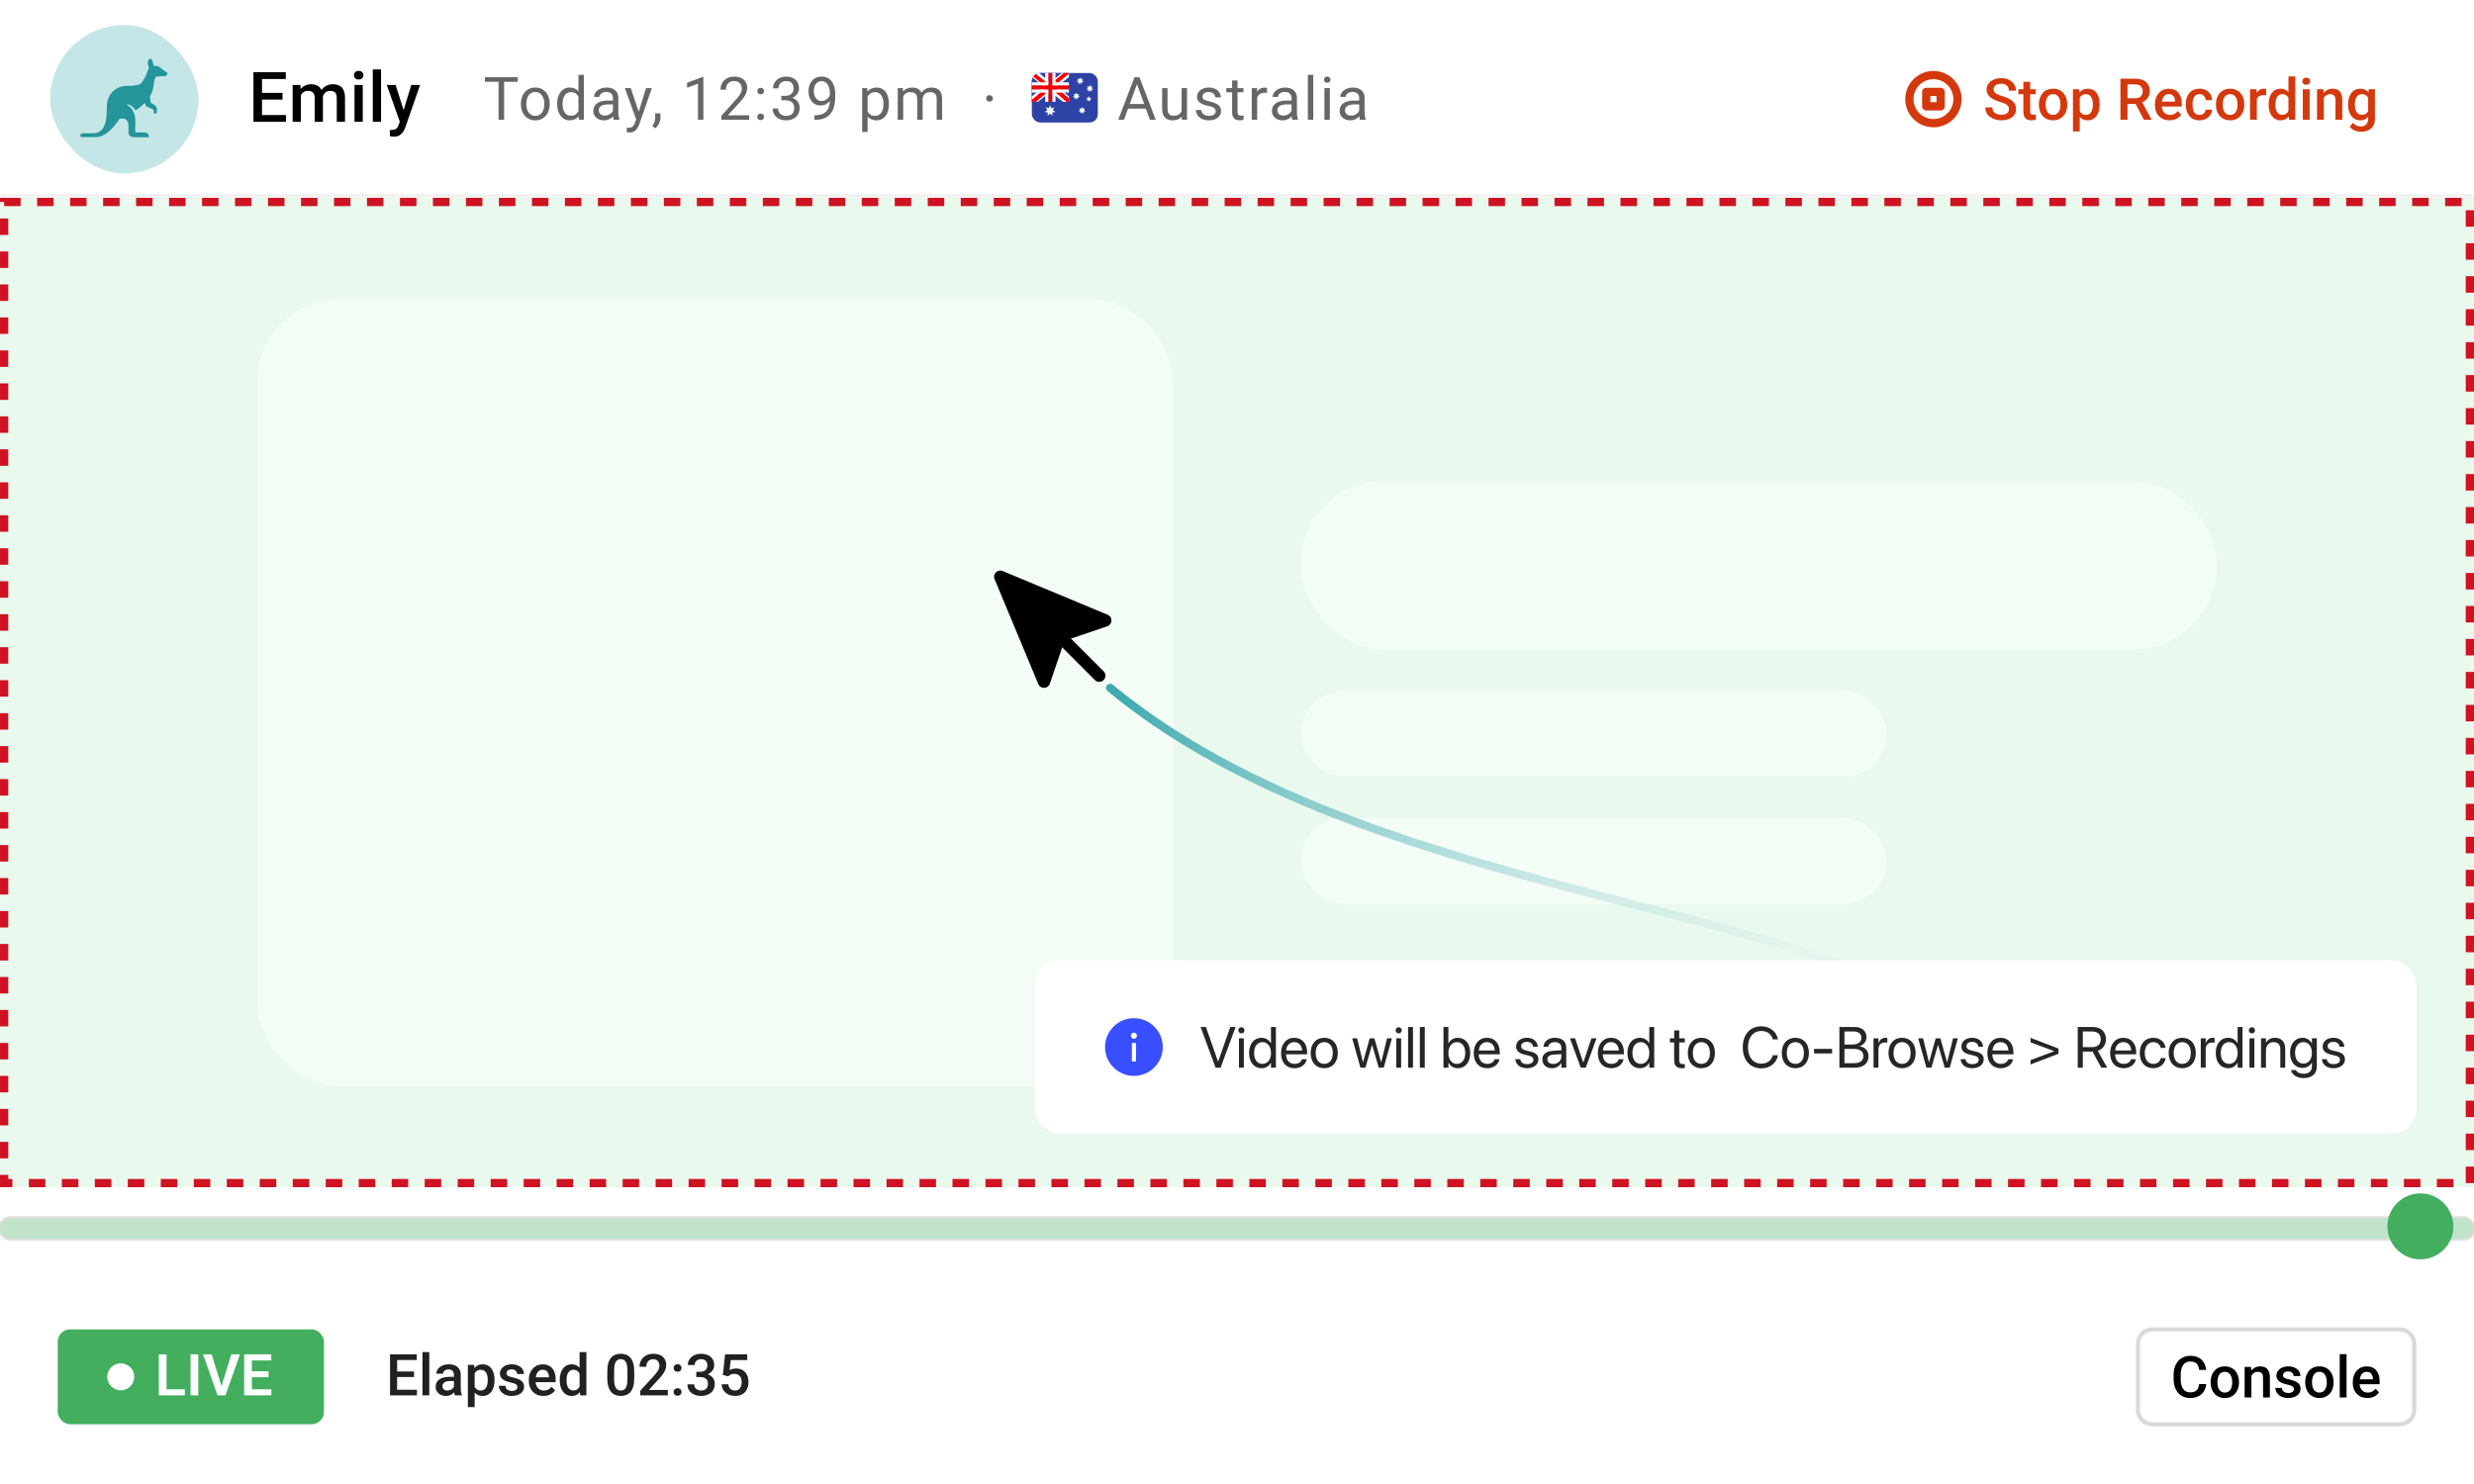
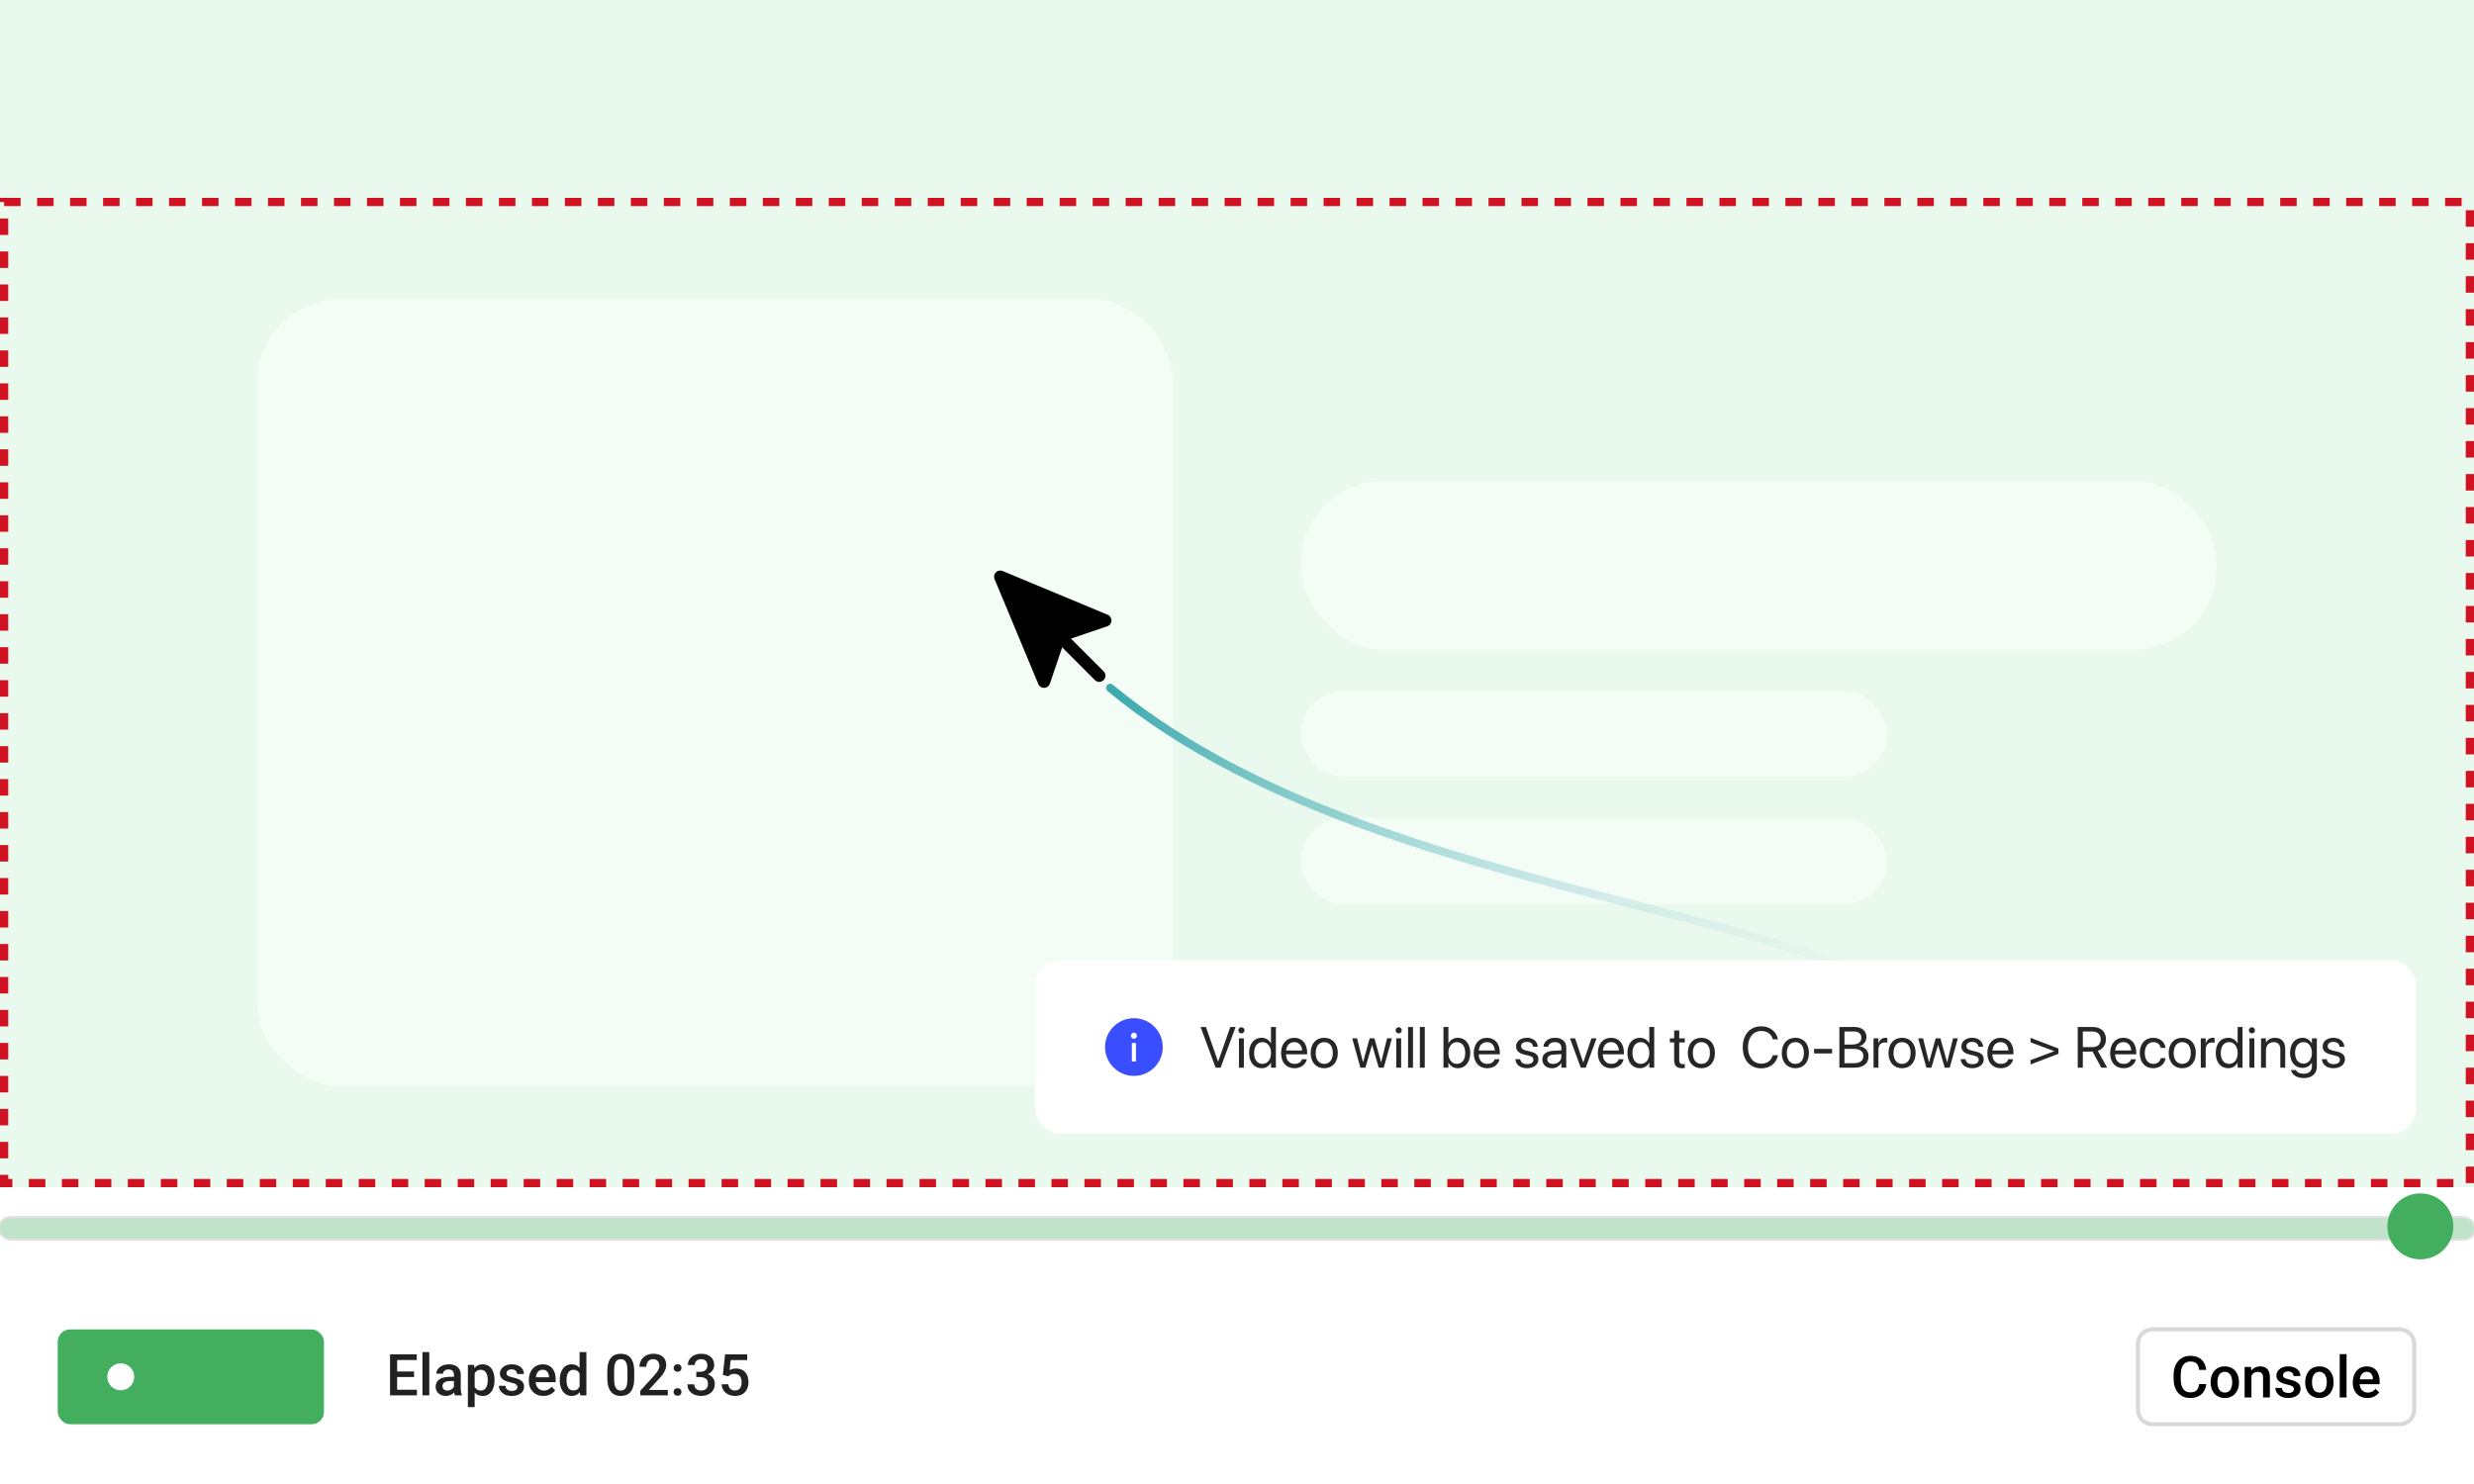
<svg xmlns="http://www.w3.org/2000/svg" width="600" height="360" viewBox="0 0 600 360" fill="none">
  <g clip-path="url(#clip0_310_5350)">
    <rect width="600" height="360" fill="#E9F9ED" />
    <g clip-path="url(#clip1_310_5350)">
      <rect width="600" height="48" fill="white" />
      <mask id="path-1-inside-1_310_5350" fill="white">
        <path d="M0 0H600V48.098H0V0Z" />
      </mask>
      <path d="M600 47.098H0V49.098H600V47.098Z" fill="black" fill-opacity="0.06" mask="url(#path-1-inside-1_310_5350)" />
      <rect opacity="0.3" x="12.148" y="6.049" width="36" height="36" rx="18" fill="#3EAAAF" />
      <g clip-path="url(#clip2_310_5350)">
        <path d="M40.574 17.669C40.405 17.585 39.469 16.91 38.797 16.364C38.124 15.817 37.38 16.03 37.38 16.03C36.959 15.441 37.128 14.265 36.455 14.265C35.741 14.391 35.699 15.441 36.119 16.45C35.867 16.87 34.942 20.316 33.514 20.568C31.754 20.879 32.379 20.821 30.782 20.821C28.05 20.821 25.907 22.922 25.907 25.864C25.907 28.469 25.823 32.335 22.587 32.335C21.242 32.335 21.074 32.335 20.149 32.335C19.225 32.335 19.385 33.26 19.813 33.26C20.03 33.26 22.167 33.26 23.343 33.26C25.475 33.26 27.605 30.964 29.026 28.771C29.298 28.781 29.593 28.764 29.899 28.764C30.655 28.764 31.16 29.59 31.16 30.319C31.16 30.907 31.16 31.285 31.16 32.041C31.16 32.798 31.58 33.302 32.841 33.302C34.102 33.302 36.119 33.302 36.119 33.302C36.119 32.84 36.077 32.125 34.732 32.125C33.387 32.125 32.82 32.125 32.82 32.125C32.82 32.125 32.749 31.914 32.82 29.562C32.893 27.137 31.637 25.772 30.658 25.426C30.828 25.368 30.936 25.338 30.936 25.338C31.514 25.363 32.329 25.849 32.889 26.808C33.84 26.154 34.576 25.536 35.149 24.949L35.301 25.556C35.33 25.671 35.409 25.765 35.517 25.813L37.039 26.49C37.178 26.551 37.267 26.688 37.267 26.84V27.203C37.267 27.415 37.438 27.587 37.65 27.587C37.861 27.587 38.033 27.415 38.033 27.203V26.449C38.033 26.296 37.978 25.737 37.551 25.524L36.753 25.041C36.63 24.987 36.544 24.874 36.526 24.741L36.345 23.432C37.54 21.451 37.095 19.91 37.716 18.719C37.883 18.399 39.859 18.551 40.111 18.467C40.363 18.383 40.742 17.753 40.574 17.669Z" fill="#24959A" />
      </g>
      <path d="M69.351 27.903V29.549H62.959V27.903H69.351ZM63.546 17.508V29.549H61.47V17.508H63.546ZM68.516 22.536V24.157H62.959V22.536H68.516ZM69.31 17.508V19.162H62.959V17.508H69.31ZM72.962 22.42V29.549H70.969V20.601H72.846L72.962 22.42ZM72.64 24.744L71.962 24.736C71.962 24.118 72.039 23.548 72.193 23.024C72.347 22.5 72.573 22.045 72.871 21.659C73.169 21.268 73.538 20.967 73.979 20.758C74.426 20.543 74.942 20.435 75.526 20.435C75.934 20.435 76.306 20.496 76.642 20.617C76.984 20.733 77.279 20.918 77.527 21.171C77.781 21.425 77.974 21.75 78.106 22.147C78.244 22.544 78.313 23.024 78.313 23.586V29.549H76.32V23.76C76.32 23.324 76.254 22.983 76.121 22.734C75.995 22.486 75.81 22.31 75.567 22.205C75.33 22.095 75.046 22.04 74.715 22.04C74.341 22.04 74.021 22.111 73.756 22.255C73.497 22.398 73.285 22.594 73.119 22.842C72.954 23.09 72.833 23.377 72.755 23.702C72.678 24.027 72.64 24.375 72.64 24.744ZM78.189 24.215L77.254 24.422C77.254 23.881 77.329 23.371 77.478 22.892C77.632 22.406 77.855 21.982 78.147 21.618C78.445 21.249 78.812 20.959 79.247 20.75C79.683 20.54 80.182 20.435 80.744 20.435C81.202 20.435 81.61 20.499 81.968 20.626C82.332 20.747 82.641 20.94 82.894 21.204C83.148 21.469 83.341 21.814 83.473 22.238C83.606 22.657 83.672 23.165 83.672 23.76V29.549H81.671V23.752C81.671 23.299 81.604 22.95 81.472 22.701C81.345 22.453 81.163 22.282 80.926 22.189C80.689 22.089 80.405 22.04 80.074 22.04C79.766 22.04 79.493 22.098 79.256 22.213C79.024 22.324 78.828 22.481 78.668 22.685C78.509 22.883 78.387 23.112 78.305 23.371C78.227 23.63 78.189 23.912 78.189 24.215ZM87.977 20.601V29.549H85.976V20.601H87.977ZM85.844 18.252C85.844 17.949 85.943 17.698 86.141 17.5C86.345 17.296 86.627 17.194 86.985 17.194C87.338 17.194 87.616 17.296 87.82 17.5C88.024 17.698 88.126 17.949 88.126 18.252C88.126 18.55 88.024 18.798 87.82 18.996C87.616 19.195 87.338 19.294 86.985 19.294C86.627 19.294 86.345 19.195 86.141 18.996C85.943 18.798 85.844 18.55 85.844 18.252ZM92.415 16.846V29.549H90.414V16.846H92.415ZM97.316 28.573L99.748 20.601H101.881L98.292 30.913C98.209 31.134 98.102 31.374 97.97 31.633C97.837 31.892 97.664 32.137 97.449 32.369C97.239 32.606 96.977 32.796 96.663 32.94C96.349 33.088 95.968 33.163 95.522 33.163C95.345 33.163 95.174 33.146 95.009 33.113C94.849 33.086 94.698 33.055 94.554 33.022L94.546 31.501C94.601 31.506 94.667 31.512 94.744 31.517C94.827 31.523 94.893 31.525 94.943 31.525C95.274 31.525 95.549 31.484 95.77 31.401C95.99 31.324 96.169 31.197 96.307 31.021C96.451 30.845 96.572 30.607 96.671 30.31L97.316 28.573ZM95.944 20.601L98.069 27.299L98.424 29.4L97.043 29.756L93.793 20.601H95.944Z" fill="black" />
      <path d="M122.258 18.728V29.049H120.911V18.728H122.258ZM125.575 18.728V19.848H117.601V18.728H125.575ZM126.335 25.299V25.136C126.335 24.583 126.416 24.07 126.576 23.598C126.737 23.12 126.969 22.707 127.271 22.357C127.574 22.003 127.94 21.729 128.37 21.535C128.8 21.337 129.282 21.237 129.816 21.237C130.355 21.237 130.839 21.337 131.269 21.535C131.704 21.729 132.072 22.003 132.375 22.357C132.682 22.707 132.916 23.12 133.077 23.598C133.237 24.07 133.318 24.583 133.318 25.136V25.299C133.318 25.852 133.237 26.365 133.077 26.837C132.916 27.31 132.682 27.723 132.375 28.078C132.072 28.427 131.706 28.701 131.276 28.9C130.851 29.094 130.369 29.191 129.83 29.191C129.291 29.191 128.807 29.094 128.377 28.9C127.947 28.701 127.578 28.427 127.271 28.078C126.969 27.723 126.737 27.31 126.576 26.837C126.416 26.365 126.335 25.852 126.335 25.299ZM127.647 25.136V25.299C127.647 25.682 127.692 26.043 127.782 26.384C127.871 26.719 128.006 27.017 128.186 27.277C128.37 27.537 128.599 27.742 128.873 27.893C129.147 28.04 129.466 28.113 129.83 28.113C130.189 28.113 130.504 28.04 130.773 27.893C131.047 27.742 131.274 27.537 131.453 27.277C131.633 27.017 131.768 26.719 131.857 26.384C131.952 26.043 131.999 25.682 131.999 25.299V25.136C131.999 24.758 131.952 24.401 131.857 24.066C131.768 23.725 131.631 23.425 131.446 23.165C131.267 22.901 131.04 22.693 130.766 22.542C130.496 22.39 130.18 22.315 129.816 22.315C129.457 22.315 129.14 22.39 128.866 22.542C128.597 22.693 128.37 22.901 128.186 23.165C128.006 23.425 127.871 23.725 127.782 24.066C127.692 24.401 127.647 24.758 127.647 25.136ZM140.281 27.56V18.161H141.599V29.049H140.394L140.281 27.56ZM135.12 25.299V25.15C135.12 24.564 135.191 24.033 135.333 23.555C135.479 23.073 135.685 22.66 135.949 22.315C136.219 21.97 136.538 21.705 136.906 21.521C137.28 21.332 137.696 21.237 138.154 21.237C138.636 21.237 139.057 21.322 139.416 21.492C139.78 21.658 140.087 21.901 140.337 22.223C140.592 22.539 140.793 22.922 140.94 23.371C141.086 23.82 141.188 24.328 141.245 24.895V25.547C141.193 26.11 141.091 26.615 140.94 27.064C140.793 27.513 140.592 27.896 140.337 28.212C140.087 28.529 139.78 28.772 139.416 28.942C139.052 29.108 138.627 29.191 138.14 29.191C137.691 29.191 137.28 29.094 136.906 28.9C136.538 28.706 136.219 28.434 135.949 28.085C135.685 27.735 135.479 27.324 135.333 26.851C135.191 26.374 135.12 25.857 135.12 25.299ZM136.439 25.15V25.299C136.439 25.682 136.476 26.041 136.552 26.377C136.632 26.712 136.755 27.007 136.921 27.263C137.086 27.518 137.296 27.719 137.551 27.865C137.807 28.007 138.111 28.078 138.466 28.078C138.901 28.078 139.257 27.986 139.536 27.801C139.82 27.617 140.047 27.374 140.217 27.071C140.387 26.769 140.519 26.44 140.614 26.086V24.378C140.557 24.118 140.474 23.867 140.366 23.626C140.262 23.38 140.125 23.163 139.954 22.974C139.789 22.78 139.583 22.627 139.338 22.513C139.097 22.4 138.811 22.343 138.48 22.343C138.121 22.343 137.811 22.419 137.551 22.57C137.296 22.716 137.086 22.92 136.921 23.18C136.755 23.435 136.632 23.733 136.552 24.073C136.476 24.408 136.439 24.767 136.439 25.15ZM148.647 27.738V23.789C148.647 23.487 148.585 23.224 148.463 23.002C148.344 22.776 148.165 22.601 147.924 22.478C147.683 22.355 147.385 22.294 147.031 22.294C146.7 22.294 146.409 22.35 146.159 22.464C145.913 22.577 145.719 22.726 145.578 22.91C145.44 23.095 145.372 23.293 145.372 23.506H144.061C144.061 23.232 144.131 22.96 144.273 22.691C144.415 22.421 144.618 22.178 144.883 21.96C145.152 21.738 145.474 21.563 145.847 21.436C146.225 21.303 146.646 21.237 147.109 21.237C147.666 21.237 148.158 21.332 148.583 21.521C149.013 21.71 149.349 21.996 149.59 22.379C149.835 22.757 149.958 23.232 149.958 23.803V27.376C149.958 27.631 149.98 27.903 150.022 28.191C150.069 28.479 150.138 28.727 150.228 28.936V29.049H148.86C148.793 28.898 148.741 28.697 148.704 28.446C148.666 28.191 148.647 27.955 148.647 27.738ZM148.874 24.399L148.888 25.32H147.562C147.189 25.32 146.856 25.351 146.563 25.413C146.27 25.469 146.024 25.557 145.826 25.675C145.627 25.793 145.476 25.942 145.372 26.121C145.268 26.296 145.216 26.502 145.216 26.738C145.216 26.979 145.27 27.199 145.379 27.397C145.488 27.596 145.651 27.754 145.868 27.872C146.09 27.986 146.362 28.042 146.683 28.042C147.085 28.042 147.439 27.957 147.747 27.787C148.054 27.617 148.297 27.409 148.477 27.163C148.661 26.918 148.76 26.679 148.774 26.447L149.334 27.078C149.301 27.277 149.212 27.497 149.065 27.738C148.919 27.979 148.722 28.21 148.477 28.432C148.236 28.65 147.947 28.831 147.612 28.978C147.281 29.12 146.908 29.191 146.492 29.191C145.972 29.191 145.516 29.089 145.124 28.886C144.736 28.683 144.434 28.411 144.217 28.071C144.004 27.726 143.898 27.34 143.898 26.915C143.898 26.504 143.978 26.143 144.139 25.831C144.299 25.514 144.531 25.252 144.833 25.044C145.136 24.831 145.5 24.671 145.925 24.562C146.35 24.453 146.825 24.399 147.35 24.399H148.874ZM154.546 28.255L156.68 21.379H158.084L155.007 30.233C154.936 30.422 154.842 30.625 154.724 30.842C154.61 31.064 154.464 31.275 154.284 31.473C154.105 31.672 153.887 31.832 153.632 31.955C153.382 32.083 153.081 32.147 152.732 32.147C152.628 32.147 152.495 32.132 152.335 32.104C152.174 32.076 152.061 32.052 151.995 32.033L151.987 30.97C152.025 30.975 152.084 30.979 152.165 30.984C152.25 30.994 152.309 30.998 152.342 30.998C152.64 30.998 152.892 30.958 153.1 30.878C153.308 30.802 153.483 30.672 153.625 30.488C153.771 30.308 153.897 30.06 154.001 29.744L154.546 28.255ZM152.98 21.379L154.972 27.333L155.312 28.716L154.369 29.198L151.548 21.379H152.98ZM160.177 27.489V28.546C160.177 28.976 160.068 29.429 159.851 29.907C159.633 30.389 159.328 30.79 158.936 31.112L158.192 30.594C158.343 30.386 158.471 30.174 158.575 29.956C158.679 29.744 158.757 29.521 158.809 29.29C158.865 29.063 158.894 28.822 158.894 28.567V27.489H160.177ZM170.586 18.671V29.049H169.275V20.309L166.631 21.273V20.089L170.381 18.671H170.586ZM181.689 27.971V29.049H174.934V28.106L178.315 24.342C178.731 23.879 179.052 23.487 179.279 23.165C179.51 22.839 179.671 22.549 179.761 22.294C179.855 22.034 179.903 21.769 179.903 21.5C179.903 21.159 179.832 20.852 179.69 20.578C179.553 20.299 179.35 20.077 179.08 19.912C178.811 19.746 178.485 19.664 178.102 19.664C177.644 19.664 177.261 19.753 176.954 19.933C176.651 20.108 176.424 20.354 176.273 20.67C176.122 20.987 176.046 21.351 176.046 21.762H174.735C174.735 21.181 174.863 20.649 175.118 20.167C175.373 19.685 175.751 19.302 176.252 19.019C176.753 18.73 177.37 18.586 178.102 18.586C178.754 18.586 179.312 18.702 179.775 18.933C180.238 19.16 180.593 19.482 180.838 19.898C181.089 20.309 181.214 20.791 181.214 21.344C181.214 21.646 181.162 21.953 181.058 22.265C180.959 22.572 180.819 22.88 180.64 23.187C180.465 23.494 180.259 23.796 180.023 24.094C179.792 24.392 179.543 24.685 179.279 24.973L176.514 27.971H181.689ZM183.661 28.354C183.661 28.132 183.73 27.945 183.867 27.794C184.009 27.638 184.212 27.56 184.477 27.56C184.741 27.56 184.942 27.638 185.079 27.794C185.221 27.945 185.292 28.132 185.292 28.354C185.292 28.572 185.221 28.756 185.079 28.907C184.942 29.058 184.741 29.134 184.477 29.134C184.212 29.134 184.009 29.058 183.867 28.907C183.73 28.756 183.661 28.572 183.661 28.354ZM183.668 22.095C183.668 21.873 183.737 21.686 183.874 21.535C184.016 21.379 184.219 21.301 184.484 21.301C184.748 21.301 184.949 21.379 185.086 21.535C185.228 21.686 185.299 21.873 185.299 22.095C185.299 22.312 185.228 22.497 185.086 22.648C184.949 22.799 184.748 22.875 184.484 22.875C184.219 22.875 184.016 22.799 183.874 22.648C183.737 22.497 183.668 22.312 183.668 22.095ZM189.49 23.243H190.426C190.884 23.243 191.262 23.168 191.56 23.017C191.862 22.861 192.087 22.65 192.233 22.386C192.385 22.116 192.46 21.814 192.46 21.478C192.46 21.081 192.394 20.748 192.262 20.479C192.129 20.209 191.931 20.006 191.666 19.869C191.402 19.732 191.066 19.664 190.66 19.664C190.291 19.664 189.965 19.737 189.681 19.883C189.403 20.025 189.183 20.228 189.022 20.493C188.866 20.758 188.788 21.07 188.788 21.429H187.477C187.477 20.904 187.609 20.427 187.874 19.997C188.138 19.567 188.509 19.224 188.987 18.969C189.469 18.714 190.026 18.586 190.66 18.586C191.283 18.586 191.829 18.697 192.297 18.919C192.765 19.137 193.129 19.463 193.389 19.898C193.649 20.328 193.779 20.864 193.779 21.507C193.779 21.767 193.717 22.045 193.594 22.343C193.476 22.636 193.289 22.91 193.034 23.165C192.784 23.421 192.458 23.631 192.056 23.796C191.654 23.957 191.172 24.037 190.61 24.037H189.49V23.243ZM189.49 24.321V23.534H190.61C191.267 23.534 191.81 23.612 192.24 23.768C192.67 23.924 193.008 24.132 193.254 24.392C193.505 24.652 193.679 24.938 193.779 25.249C193.883 25.557 193.935 25.864 193.935 26.171C193.935 26.653 193.852 27.081 193.686 27.454C193.526 27.827 193.297 28.144 192.999 28.404C192.706 28.664 192.361 28.86 191.964 28.992C191.567 29.125 191.135 29.191 190.667 29.191C190.218 29.191 189.795 29.127 189.398 28.999C189.006 28.872 188.658 28.687 188.356 28.446C188.053 28.201 187.817 27.901 187.647 27.546C187.477 27.187 187.392 26.778 187.392 26.32H188.703C188.703 26.679 188.781 26.993 188.937 27.263C189.098 27.532 189.325 27.742 189.618 27.893C189.915 28.04 190.265 28.113 190.667 28.113C191.068 28.113 191.413 28.045 191.702 27.908C191.995 27.766 192.219 27.553 192.375 27.27C192.536 26.986 192.616 26.629 192.616 26.199C192.616 25.769 192.526 25.417 192.347 25.143C192.167 24.864 191.912 24.659 191.581 24.526C191.255 24.389 190.87 24.321 190.426 24.321H189.49ZM197.53 27.95H197.665C198.421 27.95 199.035 27.844 199.508 27.631C199.981 27.419 200.344 27.133 200.6 26.773C200.855 26.414 201.03 26.01 201.124 25.561C201.219 25.108 201.266 24.642 201.266 24.165V22.584C201.266 22.116 201.212 21.7 201.103 21.337C200.999 20.973 200.852 20.668 200.663 20.422C200.479 20.176 200.269 19.99 200.033 19.862C199.796 19.735 199.546 19.671 199.281 19.671C198.979 19.671 198.707 19.732 198.466 19.855C198.23 19.973 198.029 20.141 197.863 20.358C197.703 20.576 197.58 20.831 197.495 21.124C197.41 21.417 197.367 21.736 197.367 22.081C197.367 22.388 197.405 22.686 197.481 22.974C197.556 23.262 197.672 23.522 197.828 23.754C197.984 23.985 198.178 24.17 198.409 24.307C198.646 24.439 198.922 24.505 199.239 24.505C199.532 24.505 199.806 24.448 200.061 24.335C200.321 24.217 200.55 24.058 200.749 23.86C200.952 23.657 201.112 23.428 201.231 23.172C201.353 22.917 201.424 22.65 201.443 22.372H202.067C202.067 22.764 201.989 23.151 201.833 23.534C201.682 23.912 201.469 24.257 201.195 24.569C200.921 24.881 200.6 25.131 200.231 25.32C199.862 25.505 199.461 25.597 199.026 25.597C198.516 25.597 198.074 25.497 197.7 25.299C197.327 25.101 197.02 24.836 196.779 24.505C196.543 24.174 196.365 23.806 196.247 23.399C196.134 22.988 196.077 22.572 196.077 22.152C196.077 21.66 196.146 21.2 196.283 20.77C196.42 20.339 196.623 19.961 196.892 19.635C197.162 19.305 197.495 19.047 197.892 18.863C198.294 18.678 198.757 18.586 199.281 18.586C199.872 18.586 200.375 18.704 200.791 18.941C201.207 19.177 201.545 19.494 201.805 19.89C202.069 20.287 202.263 20.734 202.386 21.23C202.509 21.726 202.57 22.237 202.57 22.761V23.236C202.57 23.77 202.535 24.314 202.464 24.867C202.398 25.415 202.268 25.939 202.074 26.44C201.885 26.941 201.609 27.39 201.245 27.787C200.881 28.179 200.406 28.491 199.82 28.723C199.239 28.95 198.52 29.063 197.665 29.063H197.53V27.95ZM210.414 22.854V31.998H209.095V21.379H210.301L210.414 22.854ZM215.582 25.15V25.299C215.582 25.857 215.515 26.374 215.383 26.851C215.251 27.324 215.057 27.735 214.802 28.085C214.551 28.434 214.242 28.706 213.873 28.9C213.505 29.094 213.082 29.191 212.604 29.191C212.118 29.191 211.688 29.11 211.314 28.95C210.941 28.789 210.624 28.555 210.364 28.248C210.104 27.941 209.897 27.572 209.741 27.142C209.589 26.712 209.485 26.228 209.429 25.689V24.895C209.485 24.328 209.592 23.82 209.748 23.371C209.904 22.922 210.109 22.539 210.364 22.223C210.624 21.901 210.939 21.658 211.307 21.492C211.676 21.322 212.101 21.237 212.583 21.237C213.065 21.237 213.493 21.332 213.866 21.521C214.239 21.705 214.554 21.97 214.809 22.315C215.064 22.66 215.255 23.073 215.383 23.555C215.515 24.033 215.582 24.564 215.582 25.15ZM214.263 25.299V25.15C214.263 24.767 214.223 24.408 214.143 24.073C214.062 23.733 213.937 23.435 213.767 23.18C213.601 22.92 213.389 22.716 213.129 22.57C212.869 22.419 212.559 22.343 212.2 22.343C211.869 22.343 211.581 22.4 211.335 22.513C211.094 22.627 210.889 22.78 210.719 22.974C210.549 23.163 210.409 23.38 210.301 23.626C210.197 23.867 210.119 24.118 210.067 24.378V26.213C210.161 26.544 210.293 26.856 210.464 27.149C210.634 27.437 210.861 27.671 211.144 27.851C211.428 28.026 211.784 28.113 212.214 28.113C212.569 28.113 212.874 28.04 213.129 27.893C213.389 27.742 213.601 27.537 213.767 27.277C213.937 27.017 214.062 26.719 214.143 26.384C214.223 26.043 214.263 25.682 214.263 25.299ZM219.043 22.903V29.049H217.724V21.379H218.972L219.043 22.903ZM218.773 24.923L218.164 24.902C218.168 24.378 218.237 23.893 218.369 23.449C218.502 23 218.698 22.61 218.958 22.279C219.217 21.948 219.541 21.693 219.929 21.514C220.316 21.329 220.765 21.237 221.275 21.237C221.635 21.237 221.965 21.289 222.268 21.393C222.57 21.492 222.833 21.651 223.055 21.868C223.277 22.086 223.449 22.364 223.572 22.705C223.695 23.045 223.756 23.456 223.756 23.938V29.049H222.445V24.002C222.445 23.6 222.377 23.279 222.24 23.038C222.107 22.797 221.918 22.622 221.672 22.513C221.427 22.4 221.138 22.343 220.808 22.343C220.42 22.343 220.096 22.412 219.837 22.549C219.577 22.686 219.369 22.875 219.213 23.116C219.057 23.357 218.943 23.633 218.872 23.945C218.806 24.252 218.773 24.578 218.773 24.923ZM223.742 24.2L222.863 24.47C222.868 24.049 222.937 23.645 223.069 23.258C223.206 22.87 223.402 22.525 223.657 22.223C223.917 21.92 224.236 21.681 224.614 21.507C224.992 21.327 225.425 21.237 225.911 21.237C226.323 21.237 226.686 21.292 227.003 21.4C227.324 21.509 227.594 21.677 227.811 21.904C228.033 22.126 228.201 22.412 228.314 22.761C228.428 23.111 228.485 23.527 228.485 24.009V29.049H227.166V23.995C227.166 23.565 227.098 23.232 226.96 22.995C226.828 22.754 226.639 22.587 226.393 22.492C226.152 22.393 225.864 22.343 225.529 22.343C225.24 22.343 224.985 22.393 224.763 22.492C224.541 22.591 224.354 22.728 224.203 22.903C224.052 23.073 223.936 23.269 223.856 23.491C223.78 23.714 223.742 23.95 223.742 24.2ZM239.173 23.881C239.173 23.659 239.241 23.473 239.378 23.321C239.515 23.165 239.716 23.087 239.981 23.087C240.245 23.087 240.446 23.165 240.583 23.321C240.725 23.473 240.796 23.659 240.796 23.881C240.796 24.099 240.725 24.283 240.583 24.434C240.446 24.581 240.245 24.654 239.981 24.654C239.716 24.654 239.515 24.581 239.378 24.434C239.241 24.283 239.173 24.099 239.173 23.881ZM276.02 19.642L272.603 29.049H271.207L275.141 18.728H276.041L276.02 19.642ZM278.884 29.049L275.46 19.642L275.438 18.728H276.339L280.287 29.049H278.884ZM278.706 25.228V26.348H272.908V25.228H278.706ZM286.562 27.277V21.379H287.881V29.049H286.626L286.562 27.277ZM286.81 25.661L287.356 25.646C287.356 26.157 287.302 26.629 287.193 27.064C287.089 27.494 286.919 27.867 286.683 28.184C286.447 28.501 286.137 28.749 285.754 28.928C285.371 29.103 284.906 29.191 284.358 29.191C283.984 29.191 283.642 29.136 283.33 29.028C283.023 28.919 282.758 28.751 282.536 28.524C282.314 28.297 282.141 28.002 282.019 27.638C281.9 27.274 281.841 26.837 281.841 26.327V21.379H283.153V26.341C283.153 26.686 283.191 26.972 283.266 27.199C283.346 27.421 283.453 27.598 283.585 27.73C283.722 27.858 283.873 27.948 284.039 28C284.209 28.052 284.384 28.078 284.563 28.078C285.121 28.078 285.563 27.971 285.889 27.759C286.215 27.541 286.449 27.251 286.591 26.887C286.737 26.518 286.81 26.11 286.81 25.661ZM294.829 27.015C294.829 26.825 294.787 26.651 294.702 26.49C294.621 26.325 294.454 26.176 294.199 26.043C293.948 25.906 293.57 25.788 293.064 25.689C292.639 25.599 292.254 25.493 291.909 25.37C291.569 25.247 291.278 25.098 291.037 24.923C290.801 24.748 290.619 24.543 290.491 24.307C290.364 24.07 290.3 23.794 290.3 23.477C290.3 23.175 290.366 22.889 290.498 22.62C290.635 22.35 290.827 22.112 291.072 21.904C291.323 21.696 291.623 21.533 291.973 21.415C292.322 21.296 292.712 21.237 293.142 21.237C293.757 21.237 294.281 21.346 294.716 21.563C295.151 21.781 295.484 22.071 295.715 22.435C295.947 22.794 296.063 23.194 296.063 23.633H294.751C294.751 23.421 294.688 23.215 294.56 23.017C294.437 22.813 294.255 22.646 294.014 22.513C293.778 22.381 293.487 22.315 293.142 22.315C292.778 22.315 292.483 22.372 292.256 22.485C292.034 22.594 291.871 22.733 291.767 22.903C291.668 23.073 291.618 23.253 291.618 23.442C291.618 23.584 291.642 23.711 291.689 23.825C291.741 23.933 291.831 24.035 291.959 24.129C292.086 24.219 292.266 24.304 292.497 24.385C292.729 24.465 293.024 24.545 293.383 24.626C294.012 24.767 294.529 24.938 294.936 25.136C295.342 25.334 295.645 25.578 295.843 25.866C296.042 26.154 296.141 26.504 296.141 26.915C296.141 27.251 296.07 27.558 295.928 27.837C295.791 28.116 295.59 28.357 295.326 28.56C295.066 28.758 294.754 28.914 294.39 29.028C294.031 29.136 293.627 29.191 293.178 29.191C292.502 29.191 291.93 29.07 291.462 28.829C290.994 28.588 290.64 28.276 290.399 27.893C290.158 27.511 290.038 27.107 290.038 26.681H291.356C291.375 27.041 291.479 27.326 291.668 27.539C291.857 27.747 292.088 27.896 292.363 27.986C292.637 28.071 292.908 28.113 293.178 28.113C293.537 28.113 293.837 28.066 294.078 27.971C294.324 27.877 294.51 27.747 294.638 27.581C294.766 27.416 294.829 27.227 294.829 27.015ZM301.558 21.379V22.386H297.412V21.379H301.558ZM298.815 19.515H300.126V27.149C300.126 27.409 300.167 27.605 300.247 27.738C300.327 27.87 300.431 27.957 300.559 28C300.686 28.042 300.823 28.064 300.97 28.064C301.079 28.064 301.192 28.054 301.31 28.035C301.433 28.012 301.525 27.993 301.587 27.979L301.594 29.049C301.49 29.082 301.353 29.113 301.183 29.141C301.017 29.174 300.816 29.191 300.58 29.191C300.259 29.191 299.963 29.127 299.694 28.999C299.425 28.872 299.21 28.659 299.049 28.361C298.893 28.059 298.815 27.652 298.815 27.142V19.515ZM304.892 22.584V29.049H303.58V21.379H304.856L304.892 22.584ZM307.288 21.337L307.281 22.556C307.172 22.532 307.068 22.518 306.969 22.513C306.874 22.504 306.766 22.499 306.643 22.499C306.34 22.499 306.073 22.546 305.842 22.641C305.61 22.735 305.414 22.868 305.253 23.038C305.093 23.208 304.965 23.411 304.871 23.647C304.781 23.879 304.722 24.134 304.693 24.413L304.325 24.626C304.325 24.163 304.37 23.728 304.459 23.321C304.554 22.915 304.698 22.556 304.892 22.244C305.086 21.927 305.331 21.681 305.629 21.507C305.931 21.327 306.291 21.237 306.706 21.237C306.801 21.237 306.91 21.249 307.033 21.273C307.155 21.292 307.24 21.313 307.288 21.337ZM313.223 27.738V23.789C313.223 23.487 313.161 23.224 313.038 23.002C312.92 22.776 312.741 22.601 312.5 22.478C312.259 22.355 311.961 22.294 311.607 22.294C311.276 22.294 310.985 22.35 310.735 22.464C310.489 22.577 310.295 22.726 310.153 22.91C310.016 23.095 309.948 23.293 309.948 23.506H308.636C308.636 23.232 308.707 22.96 308.849 22.691C308.991 22.421 309.194 22.178 309.459 21.96C309.728 21.738 310.049 21.563 310.423 21.436C310.801 21.303 311.221 21.237 311.684 21.237C312.242 21.237 312.734 21.332 313.159 21.521C313.589 21.71 313.924 21.996 314.165 22.379C314.411 22.757 314.534 23.232 314.534 23.803V27.376C314.534 27.631 314.555 27.903 314.598 28.191C314.645 28.479 314.714 28.727 314.803 28.936V29.049H313.435C313.369 28.898 313.317 28.697 313.279 28.446C313.242 28.191 313.223 27.955 313.223 27.738ZM313.45 24.399L313.464 25.32H312.138C311.765 25.32 311.432 25.351 311.139 25.413C310.846 25.469 310.6 25.557 310.401 25.675C310.203 25.793 310.052 25.942 309.948 26.121C309.844 26.296 309.792 26.502 309.792 26.738C309.792 26.979 309.846 27.199 309.955 27.397C310.064 27.596 310.227 27.754 310.444 27.872C310.666 27.986 310.938 28.042 311.259 28.042C311.661 28.042 312.015 27.957 312.322 27.787C312.63 27.617 312.873 27.409 313.053 27.163C313.237 26.918 313.336 26.679 313.35 26.447L313.91 27.078C313.877 27.277 313.787 27.497 313.641 27.738C313.494 27.979 313.298 28.21 313.053 28.432C312.812 28.65 312.523 28.831 312.188 28.978C311.857 29.12 311.484 29.191 311.068 29.191C310.548 29.191 310.092 29.089 309.7 28.886C309.312 28.683 309.01 28.411 308.792 28.071C308.58 27.726 308.473 27.34 308.473 26.915C308.473 26.504 308.554 26.143 308.714 25.831C308.875 25.514 309.107 25.252 309.409 25.044C309.712 24.831 310.075 24.671 310.501 24.562C310.926 24.453 311.401 24.399 311.926 24.399H313.45ZM318.506 18.161V29.049H317.187V18.161H318.506ZM322.52 21.379V29.049H321.201V21.379H322.52ZM321.102 19.345C321.102 19.132 321.166 18.952 321.293 18.806C321.426 18.659 321.619 18.586 321.875 18.586C322.125 18.586 322.316 18.659 322.449 18.806C322.586 18.952 322.654 19.132 322.654 19.345C322.654 19.548 322.586 19.723 322.449 19.869C322.316 20.011 322.125 20.082 321.875 20.082C321.619 20.082 321.426 20.011 321.293 19.869C321.166 19.723 321.102 19.548 321.102 19.345ZM329.631 27.738V23.789C329.631 23.487 329.57 23.224 329.447 23.002C329.329 22.776 329.149 22.601 328.908 22.478C328.667 22.355 328.369 22.294 328.015 22.294C327.684 22.294 327.394 22.35 327.143 22.464C326.897 22.577 326.704 22.726 326.562 22.91C326.425 23.095 326.356 23.293 326.356 23.506H325.045C325.045 23.232 325.116 22.96 325.258 22.691C325.399 22.421 325.603 22.178 325.867 21.96C326.137 21.738 326.458 21.563 326.831 21.436C327.209 21.303 327.63 21.237 328.093 21.237C328.651 21.237 329.142 21.332 329.567 21.521C329.997 21.71 330.333 21.996 330.574 22.379C330.82 22.757 330.943 23.232 330.943 23.803V27.376C330.943 27.631 330.964 27.903 331.006 28.191C331.054 28.479 331.122 28.727 331.212 28.936V29.049H329.844C329.778 28.898 329.726 28.697 329.688 28.446C329.65 28.191 329.631 27.955 329.631 27.738ZM329.858 24.399L329.872 25.32H328.547C328.173 25.32 327.84 25.351 327.547 25.413C327.254 25.469 327.008 25.557 326.81 25.675C326.612 25.793 326.46 25.942 326.356 26.121C326.252 26.296 326.2 26.502 326.2 26.738C326.2 26.979 326.255 27.199 326.363 27.397C326.472 27.596 326.635 27.754 326.853 27.872C327.075 27.986 327.346 28.042 327.668 28.042C328.069 28.042 328.424 27.957 328.731 27.787C329.038 27.617 329.282 27.409 329.461 27.163C329.645 26.918 329.745 26.679 329.759 26.447L330.319 27.078C330.286 27.277 330.196 27.497 330.049 27.738C329.903 27.979 329.707 28.21 329.461 28.432C329.22 28.65 328.932 28.831 328.596 28.978C328.266 29.12 327.892 29.191 327.476 29.191C326.957 29.191 326.5 29.089 326.108 28.886C325.721 28.683 325.418 28.411 325.201 28.071C324.988 27.726 324.882 27.34 324.882 26.915C324.882 26.504 324.962 26.143 325.123 25.831C325.284 25.514 325.515 25.252 325.818 25.044C326.12 24.831 326.484 24.671 326.909 24.562C327.335 24.453 327.809 24.399 328.334 24.399H329.858Z" fill="black" fill-opacity="0.6" />
      <g clip-path="url(#clip3_310_5350)">
        <rect x="250.246" y="17.71" width="16" height="12" rx="2" fill="white" />
        <path fill-rule="evenodd" clip-rule="evenodd" d="M250.246 17.71H266.246V29.71H250.246V17.71Z" fill="#2E42A5" />
        <g clip-path="url(#clip4_310_5350)">
          <rect width="9" height="7" transform="translate(250.246 17.71)" fill="#2E42A5" />
          <path d="M249.244 24.21L251.225 25.078L259.291 18.654L260.336 17.363L258.218 17.073L254.928 19.841L252.28 21.707L249.244 24.21Z" fill="#F7FCFF" />
          <path d="M249.515 24.818L250.524 25.322L259.96 17.244H258.543L249.515 24.818Z" fill="#F50100" />
          <path d="M260.248 24.21L258.268 25.078L250.201 18.654L249.156 17.363L251.274 17.073L254.564 19.841L257.213 21.707L260.248 24.21Z" fill="#F7FCFF" />
          <path d="M260.181 24.646L259.172 25.151L255.154 21.692L253.962 21.305L249.056 17.368H250.473L255.376 21.212L256.679 21.675L260.181 24.646Z" fill="#F50100" />
          <path fill-rule="evenodd" clip-rule="evenodd" d="M255.238 17.71H254.238V20.71H250.246V21.71H254.238V24.71H255.238V21.71H259.246V20.71H255.238V17.71Z" fill="#F50100" />
          <path fill-rule="evenodd" clip-rule="evenodd" d="M253.488 16.96H255.988V19.96H259.996V22.46H255.988V25.46H253.488V22.46H249.496V19.96H253.488V16.96ZM254.238 20.71H250.246V21.71H254.238V24.71H255.238V21.71H259.246V20.71H255.238V17.71H254.238V20.71Z" fill="#F7FCFF" />
        </g>
        <g clip-path="url(#clip5_310_5350)">
          <path d="M254.654 27.544L254.063 28.09L254.122 27.288L253.327 27.166L253.99 26.712L253.59 26.015L254.359 26.251L254.654 25.503L254.949 26.251L255.718 26.015L255.317 26.712L255.98 27.166L255.186 27.288L255.244 28.09L254.654 27.544Z" fill="#F7FCFF" />
          <path d="M261.022 23.779L260.629 24.142L260.668 23.608L260.138 23.527L260.58 23.224L260.313 22.759L260.826 22.916L261.022 22.418L261.219 22.916L261.732 22.759L261.465 23.224L261.907 23.527L261.377 23.608L261.416 24.142L261.022 23.779Z" fill="#F7FCFF" />
-           <path d="M261.961 20.087L261.567 20.45L261.606 19.916L261.076 19.835L261.519 19.532L261.252 19.067L261.764 19.224L261.961 18.726L262.158 19.224L262.67 19.067L262.403 19.532L262.845 19.835L262.316 19.916L262.355 20.45L261.961 20.087Z" fill="#F7FCFF" />
+           <path d="M261.961 20.087L261.567 20.45L261.606 19.916L261.076 19.835L261.252 19.067L261.764 19.224L261.961 18.726L262.158 19.224L262.67 19.067L262.403 19.532L262.845 19.835L262.316 19.916L262.355 20.45L261.961 20.087Z" fill="#F7FCFF" />
          <path d="M264.308 21.933L263.914 22.296L263.953 21.762L263.423 21.681L263.865 21.378L263.598 20.913L264.111 21.07L264.308 20.572L264.504 21.07L265.017 20.913L264.75 21.378L265.192 21.681L264.662 21.762L264.701 22.296L264.308 21.933Z" fill="#F7FCFF" />
          <path d="M262.43 27.24L262.036 27.604L262.075 27.07L261.545 26.989L261.987 26.686L261.72 26.221L262.233 26.378L262.43 25.88L262.626 26.378L263.139 26.221L262.872 26.686L263.314 26.989L262.784 27.07L262.823 27.604L262.43 27.24Z" fill="#F7FCFF" />
          <path d="M264.073 24.358L263.673 24.568L263.749 24.123L263.426 23.807L263.873 23.742L264.073 23.337L264.273 23.742L264.72 23.807L264.397 24.123L264.473 24.568L264.073 24.358Z" fill="#F7FCFF" />
        </g>
      </g>
      <g clip-path="url(#clip6_310_5350)">
        <rect width="14" height="14" transform="translate(461.9 17.049)" fill="white" fill-opacity="0.01" />
        <g clip-path="url(#clip7_310_5350)">
          <path fill-rule="evenodd" clip-rule="evenodd" d="M464.067 24.049C464.067 21.38 466.231 19.216 468.901 19.216C471.57 19.216 473.734 21.38 473.734 24.049C473.734 26.718 471.57 28.882 468.901 28.882C466.231 28.882 464.067 26.718 464.067 24.049ZM468.901 17.216C465.127 17.216 462.067 20.275 462.067 24.049C462.067 27.823 465.127 30.882 468.901 30.882C472.675 30.882 475.734 27.823 475.734 24.049C475.734 20.275 472.675 17.216 468.901 17.216ZM467.151 21.299C466.598 21.299 466.151 21.747 466.151 22.299V25.799C466.151 26.351 466.598 26.799 467.151 26.799H470.651C471.203 26.799 471.651 26.351 471.651 25.799V22.299C471.651 21.747 471.203 21.299 470.651 21.299H467.151ZM468.151 24.799V23.299H469.651V24.799H468.151Z" fill="#D4380D" />
        </g>
      </g>
      <path d="M487.215 26.485C487.215 26.28 487.183 26.098 487.119 25.939C487.06 25.779 486.953 25.633 486.798 25.501C486.643 25.369 486.424 25.241 486.142 25.118C485.864 24.991 485.508 24.861 485.075 24.729C484.601 24.583 484.164 24.421 483.763 24.243C483.366 24.061 483.02 23.851 482.724 23.614C482.427 23.373 482.197 23.097 482.033 22.787C481.869 22.473 481.787 22.11 481.787 21.7C481.787 21.295 481.871 20.925 482.04 20.593C482.213 20.26 482.457 19.973 482.771 19.732C483.09 19.485 483.466 19.296 483.899 19.164C484.332 19.027 484.811 18.959 485.335 18.959C486.073 18.959 486.709 19.096 487.242 19.369C487.78 19.643 488.192 20.009 488.479 20.47C488.771 20.93 488.917 21.438 488.917 21.994H487.215C487.215 21.666 487.144 21.377 487.003 21.126C486.866 20.871 486.657 20.67 486.374 20.524C486.096 20.379 485.743 20.306 485.314 20.306C484.909 20.306 484.572 20.367 484.303 20.49C484.034 20.613 483.833 20.78 483.701 20.989C483.569 21.199 483.503 21.436 483.503 21.7C483.503 21.887 483.546 22.058 483.633 22.213C483.719 22.363 483.852 22.505 484.029 22.637C484.207 22.764 484.43 22.885 484.699 22.999C484.968 23.113 485.285 23.222 485.649 23.327C486.201 23.491 486.682 23.674 487.092 23.874C487.502 24.07 487.844 24.293 488.117 24.544C488.391 24.795 488.596 25.079 488.732 25.398C488.869 25.713 488.938 26.071 488.938 26.472C488.938 26.891 488.853 27.269 488.685 27.607C488.516 27.939 488.274 28.224 487.96 28.461C487.65 28.693 487.276 28.873 486.839 29.001C486.406 29.124 485.923 29.186 485.39 29.186C484.911 29.186 484.439 29.122 483.975 28.994C483.514 28.867 483.095 28.673 482.717 28.413C482.339 28.149 482.038 27.821 481.814 27.429C481.591 27.032 481.479 26.57 481.479 26.041H483.195C483.195 26.365 483.25 26.64 483.359 26.868C483.473 27.096 483.631 27.283 483.831 27.429C484.032 27.57 484.264 27.675 484.528 27.743C484.797 27.812 485.084 27.846 485.39 27.846C485.791 27.846 486.126 27.789 486.395 27.675C486.668 27.561 486.873 27.401 487.01 27.196C487.146 26.991 487.215 26.754 487.215 26.485ZM493.682 21.652V22.855H489.512V21.652H493.682ZM490.715 19.841H492.362V27.005C492.362 27.233 492.394 27.408 492.458 27.531C492.526 27.65 492.62 27.73 492.738 27.771C492.857 27.812 492.996 27.832 493.155 27.832C493.269 27.832 493.379 27.825 493.483 27.812C493.588 27.798 493.673 27.784 493.736 27.771L493.743 29.028C493.606 29.069 493.447 29.106 493.265 29.138C493.087 29.17 492.882 29.186 492.649 29.186C492.271 29.186 491.936 29.119 491.645 28.987C491.353 28.851 491.125 28.63 490.961 28.324C490.797 28.019 490.715 27.613 490.715 27.108V19.841ZM494.475 25.433V25.275C494.475 24.742 494.552 24.248 494.707 23.792C494.862 23.332 495.085 22.933 495.377 22.596C495.673 22.254 496.033 21.99 496.457 21.803C496.885 21.611 497.368 21.516 497.906 21.516C498.449 21.516 498.932 21.611 499.355 21.803C499.784 21.99 500.146 22.254 500.442 22.596C500.739 22.933 500.964 23.332 501.119 23.792C501.274 24.248 501.352 24.742 501.352 25.275V25.433C501.352 25.966 501.274 26.46 501.119 26.916C500.964 27.372 500.739 27.771 500.442 28.112C500.146 28.45 499.786 28.714 499.362 28.905C498.938 29.092 498.458 29.186 497.92 29.186C497.378 29.186 496.892 29.092 496.464 28.905C496.04 28.714 495.68 28.45 495.384 28.112C495.088 27.771 494.862 27.372 494.707 26.916C494.552 26.46 494.475 25.966 494.475 25.433ZM496.122 25.275V25.433C496.122 25.765 496.156 26.08 496.225 26.376C496.293 26.672 496.4 26.932 496.546 27.155C496.692 27.379 496.879 27.554 497.106 27.682C497.334 27.809 497.605 27.873 497.92 27.873C498.225 27.873 498.49 27.809 498.713 27.682C498.941 27.554 499.128 27.379 499.273 27.155C499.419 26.932 499.526 26.672 499.595 26.376C499.668 26.08 499.704 25.765 499.704 25.433V25.275C499.704 24.947 499.668 24.637 499.595 24.346C499.526 24.049 499.417 23.788 499.267 23.56C499.121 23.332 498.934 23.154 498.706 23.026C498.483 22.894 498.216 22.828 497.906 22.828C497.596 22.828 497.327 22.894 497.1 23.026C496.876 23.154 496.692 23.332 496.546 23.56C496.4 23.788 496.293 24.049 496.225 24.346C496.156 24.637 496.122 24.947 496.122 25.275ZM504.387 23.074V31.893H502.739V21.652H504.257L504.387 23.074ZM509.206 25.282V25.426C509.206 25.964 509.142 26.463 509.015 26.923C508.892 27.379 508.707 27.777 508.461 28.119C508.219 28.456 507.921 28.718 507.565 28.905C507.21 29.092 506.8 29.186 506.335 29.186C505.875 29.186 505.471 29.101 505.125 28.933C504.783 28.759 504.494 28.516 504.257 28.201C504.02 27.887 503.828 27.518 503.683 27.094C503.541 26.665 503.441 26.196 503.382 25.686V25.132C503.441 24.59 503.541 24.097 503.683 23.655C503.828 23.213 504.02 22.833 504.257 22.514C504.494 22.195 504.783 21.949 505.125 21.775C505.467 21.602 505.866 21.516 506.321 21.516C506.786 21.516 507.199 21.607 507.559 21.789C507.919 21.967 508.222 22.222 508.468 22.555C508.714 22.883 508.898 23.279 509.021 23.744C509.145 24.204 509.206 24.717 509.206 25.282ZM507.559 25.426V25.282C507.559 24.941 507.527 24.624 507.463 24.332C507.399 24.036 507.299 23.776 507.162 23.553C507.025 23.329 506.85 23.156 506.636 23.033C506.426 22.906 506.173 22.842 505.877 22.842C505.585 22.842 505.335 22.892 505.125 22.992C504.915 23.088 504.74 23.222 504.599 23.396C504.457 23.569 504.348 23.771 504.271 24.004C504.193 24.232 504.138 24.48 504.106 24.749V26.075C504.161 26.403 504.255 26.704 504.387 26.978C504.519 27.251 504.706 27.47 504.947 27.634C505.193 27.793 505.508 27.873 505.891 27.873C506.187 27.873 506.44 27.809 506.649 27.682C506.859 27.554 507.03 27.379 507.162 27.155C507.299 26.927 507.399 26.665 507.463 26.369C507.527 26.073 507.559 25.759 507.559 25.426ZM514.258 19.096H517.778C518.535 19.096 519.18 19.21 519.713 19.438C520.246 19.665 520.654 20.003 520.937 20.449C521.224 20.891 521.367 21.438 521.367 22.09C521.367 22.587 521.276 23.024 521.094 23.402C520.911 23.781 520.654 24.1 520.321 24.359C519.989 24.615 519.592 24.813 519.132 24.954L518.612 25.207H515.447L515.434 23.847H517.806C518.216 23.847 518.558 23.774 518.831 23.628C519.104 23.482 519.31 23.284 519.446 23.033C519.588 22.778 519.658 22.491 519.658 22.172C519.658 21.826 519.59 21.525 519.453 21.27C519.321 21.01 519.116 20.812 518.838 20.675C518.56 20.534 518.207 20.463 517.778 20.463H515.974V29.049H514.258V19.096ZM519.938 29.049L517.601 24.578L519.398 24.571L521.771 28.96V29.049H519.938ZM526.173 29.186C525.626 29.186 525.132 29.097 524.689 28.919C524.252 28.737 523.878 28.484 523.568 28.16C523.263 27.837 523.028 27.456 522.864 27.019C522.7 26.581 522.618 26.109 522.618 25.604V25.33C522.618 24.751 522.702 24.227 522.871 23.758C523.04 23.288 523.274 22.887 523.575 22.555C523.876 22.218 524.231 21.96 524.642 21.782C525.052 21.605 525.496 21.516 525.975 21.516C526.503 21.516 526.966 21.605 527.362 21.782C527.759 21.96 528.087 22.211 528.347 22.534C528.611 22.853 528.807 23.234 528.935 23.676C529.067 24.118 529.133 24.605 529.133 25.139V25.843H523.418V24.66H527.506V24.53C527.497 24.234 527.438 23.956 527.328 23.696C527.223 23.437 527.062 23.227 526.843 23.067C526.624 22.908 526.332 22.828 525.968 22.828C525.694 22.828 525.451 22.887 525.236 23.006C525.027 23.12 524.851 23.286 524.71 23.505C524.569 23.724 524.459 23.988 524.382 24.298C524.309 24.603 524.272 24.947 524.272 25.33V25.604C524.272 25.927 524.316 26.228 524.402 26.506C524.493 26.779 524.626 27.019 524.799 27.224C524.972 27.429 525.182 27.59 525.428 27.709C525.674 27.823 525.954 27.88 526.269 27.88C526.665 27.88 527.018 27.8 527.328 27.641C527.638 27.481 527.907 27.256 528.135 26.964L529.003 27.805C528.843 28.037 528.636 28.261 528.381 28.475C528.126 28.684 527.813 28.855 527.444 28.987C527.08 29.119 526.656 29.186 526.173 29.186ZM533.439 27.873C533.708 27.873 533.95 27.821 534.164 27.716C534.383 27.607 534.558 27.456 534.69 27.265C534.827 27.073 534.902 26.852 534.916 26.602H536.468C536.459 27.08 536.317 27.515 536.044 27.907C535.771 28.299 535.408 28.611 534.957 28.844C534.506 29.072 534.007 29.186 533.46 29.186C532.895 29.186 532.403 29.09 531.983 28.898C531.564 28.703 531.215 28.434 530.938 28.092C530.66 27.75 530.45 27.356 530.309 26.909C530.172 26.463 530.104 25.984 530.104 25.474V25.234C530.104 24.724 530.172 24.245 530.309 23.799C530.45 23.348 530.66 22.951 530.938 22.609C531.215 22.268 531.564 22.001 531.983 21.81C532.403 21.614 532.893 21.516 533.453 21.516C534.046 21.516 534.565 21.634 535.012 21.871C535.458 22.104 535.809 22.429 536.064 22.849C536.324 23.263 536.459 23.747 536.468 24.298H534.916C534.902 24.024 534.834 23.778 534.711 23.56C534.592 23.336 534.424 23.159 534.205 23.026C533.991 22.894 533.733 22.828 533.433 22.828C533.1 22.828 532.824 22.896 532.605 23.033C532.387 23.165 532.216 23.348 532.093 23.58C531.97 23.808 531.881 24.066 531.826 24.353C531.776 24.635 531.751 24.929 531.751 25.234V25.474C531.751 25.779 531.776 26.075 531.826 26.362C531.876 26.649 531.963 26.907 532.086 27.135C532.214 27.358 532.387 27.538 532.605 27.675C532.824 27.807 533.102 27.873 533.439 27.873ZM537.418 25.433V25.275C537.418 24.742 537.495 24.248 537.65 23.792C537.805 23.332 538.029 22.933 538.32 22.596C538.617 22.254 538.977 21.99 539.4 21.803C539.829 21.611 540.312 21.516 540.85 21.516C541.392 21.516 541.875 21.611 542.299 21.803C542.727 21.99 543.09 22.254 543.386 22.596C543.682 22.933 543.908 23.332 544.062 23.792C544.217 24.248 544.295 24.742 544.295 25.275V25.433C544.295 25.966 544.217 26.46 544.062 26.916C543.908 27.372 543.682 27.771 543.386 28.112C543.09 28.45 542.729 28.714 542.306 28.905C541.882 29.092 541.401 29.186 540.863 29.186C540.321 29.186 539.836 29.092 539.407 28.905C538.983 28.714 538.623 28.45 538.327 28.112C538.031 27.771 537.805 27.372 537.65 26.916C537.495 26.46 537.418 25.966 537.418 25.433ZM539.065 25.275V25.433C539.065 25.765 539.1 26.08 539.168 26.376C539.236 26.672 539.343 26.932 539.489 27.155C539.635 27.379 539.822 27.554 540.05 27.682C540.278 27.809 540.549 27.873 540.863 27.873C541.169 27.873 541.433 27.809 541.656 27.682C541.884 27.554 542.071 27.379 542.217 27.155C542.363 26.932 542.47 26.672 542.538 26.376C542.611 26.08 542.647 25.765 542.647 25.433V25.275C542.647 24.947 542.611 24.637 542.538 24.346C542.47 24.049 542.36 23.788 542.21 23.56C542.064 23.332 541.877 23.154 541.649 23.026C541.426 22.894 541.16 22.828 540.85 22.828C540.54 22.828 540.271 22.894 540.043 23.026C539.82 23.154 539.635 23.332 539.489 23.56C539.343 23.788 539.236 24.049 539.168 24.346C539.1 24.637 539.065 24.947 539.065 25.275ZM547.33 23.061V29.049H545.683V21.652H547.255L547.33 23.061ZM549.593 21.605L549.579 23.136C549.479 23.118 549.369 23.104 549.251 23.095C549.137 23.086 549.023 23.081 548.909 23.081C548.627 23.081 548.378 23.122 548.164 23.204C547.95 23.282 547.77 23.396 547.624 23.546C547.483 23.692 547.373 23.869 547.296 24.079C547.218 24.289 547.173 24.523 547.159 24.783L546.783 24.811C546.783 24.346 546.829 23.915 546.92 23.519C547.011 23.122 547.148 22.773 547.33 22.473C547.517 22.172 547.749 21.937 548.027 21.769C548.31 21.6 548.636 21.516 549.005 21.516C549.105 21.516 549.212 21.525 549.326 21.543C549.445 21.561 549.534 21.582 549.593 21.605ZM555 27.518V18.549H556.654V29.049H555.157L555 27.518ZM550.188 25.433V25.289C550.188 24.729 550.254 24.218 550.386 23.758C550.518 23.293 550.709 22.894 550.96 22.562C551.211 22.224 551.516 21.967 551.876 21.789C552.236 21.607 552.642 21.516 553.093 21.516C553.539 21.516 553.931 21.602 554.269 21.775C554.606 21.949 554.893 22.197 555.13 22.521C555.367 22.84 555.556 23.222 555.697 23.669C555.839 24.111 555.939 24.603 555.998 25.146V25.604C555.939 26.132 555.839 26.615 555.697 27.053C555.556 27.49 555.367 27.869 555.13 28.188C554.893 28.507 554.604 28.753 554.262 28.926C553.924 29.099 553.53 29.186 553.079 29.186C552.632 29.186 552.229 29.092 551.869 28.905C551.514 28.718 551.211 28.456 550.96 28.119C550.709 27.782 550.518 27.386 550.386 26.93C550.254 26.469 550.188 25.97 550.188 25.433ZM551.835 25.289V25.433C551.835 25.77 551.865 26.084 551.924 26.376C551.988 26.668 552.086 26.925 552.218 27.148C552.35 27.367 552.521 27.54 552.73 27.668C552.945 27.791 553.2 27.853 553.496 27.853C553.87 27.853 554.177 27.771 554.419 27.607C554.66 27.442 554.85 27.221 554.986 26.943C555.128 26.661 555.223 26.346 555.273 26V24.763C555.246 24.494 555.189 24.243 555.103 24.011C555.021 23.778 554.909 23.576 554.768 23.402C554.626 23.225 554.451 23.088 554.241 22.992C554.036 22.892 553.792 22.842 553.51 22.842C553.209 22.842 552.954 22.906 552.744 23.033C552.535 23.161 552.361 23.336 552.225 23.56C552.092 23.783 551.994 24.043 551.931 24.339C551.867 24.635 551.835 24.952 551.835 25.289ZM560.141 21.652V29.049H558.486V21.652H560.141ZM558.377 19.711C558.377 19.46 558.459 19.253 558.623 19.089C558.792 18.92 559.024 18.836 559.32 18.836C559.612 18.836 559.842 18.92 560.011 19.089C560.179 19.253 560.264 19.46 560.264 19.711C560.264 19.957 560.179 20.162 560.011 20.326C559.842 20.49 559.612 20.572 559.32 20.572C559.024 20.572 558.792 20.49 558.623 20.326C558.459 20.162 558.377 19.957 558.377 19.711ZM563.579 23.232V29.049H561.932V21.652H563.483L563.579 23.232ZM563.285 25.077L562.752 25.07C562.757 24.546 562.829 24.066 562.971 23.628C563.117 23.191 563.317 22.814 563.572 22.5C563.832 22.186 564.142 21.944 564.502 21.775C564.862 21.602 565.263 21.516 565.705 21.516C566.061 21.516 566.382 21.566 566.669 21.666C566.961 21.762 567.209 21.919 567.414 22.138C567.624 22.357 567.783 22.641 567.893 22.992C568.002 23.339 568.057 23.765 568.057 24.271V29.049H566.402V24.264C566.402 23.908 566.35 23.628 566.245 23.423C566.145 23.213 565.997 23.065 565.801 22.979C565.609 22.887 565.37 22.842 565.083 22.842C564.8 22.842 564.548 22.901 564.324 23.02C564.101 23.138 563.912 23.3 563.757 23.505C563.606 23.71 563.49 23.947 563.408 24.216C563.326 24.485 563.285 24.772 563.285 25.077ZM574.476 21.652H575.973V28.844C575.973 29.509 575.831 30.074 575.549 30.539C575.266 31.004 574.872 31.357 574.366 31.599C573.86 31.845 573.275 31.968 572.609 31.968C572.327 31.968 572.012 31.927 571.666 31.845C571.324 31.763 570.992 31.631 570.668 31.448C570.349 31.271 570.082 31.036 569.868 30.744L570.641 29.773C570.905 30.088 571.197 30.318 571.516 30.464C571.835 30.61 572.17 30.683 572.521 30.683C572.899 30.683 573.22 30.612 573.484 30.471C573.753 30.334 573.961 30.131 574.106 29.862C574.252 29.593 574.325 29.265 574.325 28.878V23.327L574.476 21.652ZM569.451 25.433V25.289C569.451 24.729 569.52 24.218 569.656 23.758C569.793 23.293 569.989 22.894 570.244 22.562C570.499 22.224 570.809 21.967 571.174 21.789C571.538 21.607 571.951 21.516 572.411 21.516C572.89 21.516 573.298 21.602 573.635 21.775C573.977 21.949 574.261 22.197 574.489 22.521C574.717 22.84 574.895 23.222 575.022 23.669C575.155 24.111 575.253 24.603 575.316 25.146V25.604C575.257 26.132 575.157 26.615 575.016 27.053C574.874 27.49 574.688 27.869 574.455 28.188C574.223 28.507 573.936 28.753 573.594 28.926C573.257 29.099 572.858 29.186 572.397 29.186C571.946 29.186 571.538 29.092 571.174 28.905C570.814 28.718 570.504 28.456 570.244 28.119C569.989 27.782 569.793 27.386 569.656 26.93C569.52 26.469 569.451 25.97 569.451 25.433ZM571.099 25.289V25.433C571.099 25.77 571.131 26.084 571.194 26.376C571.263 26.668 571.365 26.925 571.502 27.148C571.643 27.367 571.821 27.54 572.035 27.668C572.254 27.791 572.511 27.853 572.808 27.853C573.195 27.853 573.512 27.771 573.758 27.607C574.008 27.442 574.2 27.221 574.332 26.943C574.469 26.661 574.564 26.346 574.619 26V24.763C574.592 24.494 574.535 24.243 574.448 24.011C574.366 23.778 574.255 23.576 574.113 23.402C573.972 23.225 573.794 23.088 573.58 22.992C573.366 22.892 573.113 22.842 572.821 22.842C572.525 22.842 572.268 22.906 572.049 23.033C571.83 23.161 571.65 23.336 571.509 23.56C571.372 23.783 571.27 24.043 571.201 24.339C571.133 24.635 571.099 24.952 571.099 25.289Z" fill="#D4380D" />
    </g>
    <g clip-path="url(#clip8_310_5350)">
      <rect x="62.408" y="72.56" width="222.092" height="190.879" rx="20" fill="white" fill-opacity="0.5" />
      <rect x="315.5" y="116.681" width="222.092" height="40.88" rx="20" fill="white" fill-opacity="0.5" />
      <rect x="315.5" y="167.56" width="142.092" height="20.88" rx="10.44" fill="white" fill-opacity="0.5" />
      <rect x="315.5" y="198.44" width="142.092" height="20.88" rx="10.44" fill="white" fill-opacity="0.5" />
      <path d="M269.234 166.871C342.349 227.437 482.986 217.472 483.891 269.328" stroke="url(#paint0_linear_310_5350)" stroke-width="2" stroke-linecap="round" />
      <path d="M242.592 139.91L253.197 165.365L256.962 154.28L268.047 150.515L242.592 139.91Z" fill="black" stroke="black" stroke-width="3" stroke-linecap="round" stroke-linejoin="round" />
      <path d="M257.592 154.91L266.592 163.91" stroke="black" stroke-width="3" stroke-linecap="round" stroke-linejoin="round" />
      <g filter="url(#filter0_d_310_5350)">
        <rect x="251" y="231" width="335" height="42" rx="6" fill="white" />
        <path d="M275 245C271.134 245 268 248.134 268 252C268 255.866 271.134 259 275 259C278.866 259 282 255.866 282 252C282 248.134 278.866 245 275 245ZM275.5 255.375C275.5 255.444 275.444 255.5 275.375 255.5H274.625C274.556 255.5 274.5 255.444 274.5 255.375V251.125C274.5 251.056 274.556 251 274.625 251H275.375C275.444 251 275.5 251.056 275.5 251.125V255.375ZM275 250C274.804 249.996 274.617 249.915 274.479 249.775C274.342 249.635 274.265 249.446 274.265 249.25C274.265 249.054 274.342 248.865 274.479 248.725C274.617 248.585 274.804 248.504 275 248.5C275.196 248.504 275.383 248.585 275.521 248.725C275.658 248.865 275.735 249.054 275.735 249.25C275.735 249.446 275.658 249.635 275.521 249.775C275.383 249.915 275.196 249.996 275 250Z" fill="#394EFF" />
        <path d="M294.808 257L291.171 247.136H292.463L295.402 255.523H295.43L298.369 247.136H299.661L296.024 257H294.808ZM301.069 248.688C300.659 248.688 300.324 248.353 300.324 247.942C300.324 247.525 300.659 247.197 301.069 247.197C301.486 247.197 301.814 247.525 301.814 247.942C301.814 248.353 301.486 248.688 301.069 248.688ZM300.475 257V249.891H301.664V257H300.475ZM305.957 257.137C304.139 257.137 302.936 255.688 302.936 253.445V253.438C302.936 251.196 304.152 249.754 305.937 249.754C306.941 249.754 307.769 250.26 308.213 251.08H308.24V247.136H309.43V257H308.24V255.797H308.213C307.769 256.624 306.976 257.137 305.957 257.137ZM306.189 256.084C307.393 256.084 308.247 255.038 308.247 253.445V253.438C308.247 251.853 307.386 250.807 306.189 250.807C304.932 250.807 304.152 251.818 304.152 253.438V253.445C304.152 255.079 304.932 256.084 306.189 256.084ZM313.962 257.137C311.918 257.137 310.688 255.708 310.688 253.473V253.466C310.688 251.265 311.945 249.754 313.887 249.754C315.828 249.754 317.011 251.196 317.011 253.329V253.767H311.891C311.918 255.229 312.725 256.084 313.989 256.084C314.892 256.084 315.527 255.633 315.732 255.024L315.753 254.963H316.922L316.908 255.031C316.676 256.207 315.514 257.137 313.962 257.137ZM313.88 250.807C312.848 250.807 312.041 251.511 311.911 252.837H315.801C315.685 251.456 314.919 250.807 313.88 250.807ZM321.16 257.137C319.185 257.137 317.865 255.708 317.865 253.445V253.432C317.865 251.169 319.191 249.754 321.153 249.754C323.115 249.754 324.448 251.162 324.448 253.432V253.445C324.448 255.715 323.122 257.137 321.16 257.137ZM321.167 256.084C322.418 256.084 323.231 255.113 323.231 253.445V253.432C323.231 251.764 322.411 250.807 321.153 250.807C319.916 250.807 319.082 251.771 319.082 253.432V253.445C319.082 255.12 319.909 256.084 321.167 256.084ZM329.931 257L327.941 249.891H329.124L330.546 255.674H330.573L332.18 249.891H333.328L334.941 255.674H334.969L336.391 249.891H337.566L335.584 257H334.374L332.768 251.497H332.74L331.141 257H329.931ZM339.214 248.688C338.804 248.688 338.469 248.353 338.469 247.942C338.469 247.525 338.804 247.197 339.214 247.197C339.631 247.197 339.959 247.525 339.959 247.942C339.959 248.353 339.631 248.688 339.214 248.688ZM338.619 257V249.891H339.809V257H338.619ZM341.49 257V247.136H342.68V257H341.49ZM344.348 257V247.136H345.537V257H344.348ZM353.549 257.137C352.53 257.137 351.737 256.624 351.293 255.797H351.266V257H350.076V247.136H351.266V251.08H351.293C351.737 250.26 352.564 249.754 353.569 249.754C355.354 249.754 356.57 251.196 356.57 253.438V253.445C356.57 255.688 355.367 257.137 353.549 257.137ZM353.316 256.084C354.574 256.084 355.354 255.079 355.354 253.445V253.438C355.354 251.818 354.574 250.807 353.316 250.807C352.12 250.807 351.259 251.853 351.259 253.438V253.445C351.259 255.038 352.113 256.084 353.316 256.084ZM360.692 257.137C358.648 257.137 357.418 255.708 357.418 253.473V253.466C357.418 251.265 358.676 249.754 360.617 249.754C362.559 249.754 363.741 251.196 363.741 253.329V253.767H358.621C358.648 255.229 359.455 256.084 360.72 256.084C361.622 256.084 362.258 255.633 362.463 255.024L362.483 254.963H363.652L363.639 255.031C363.406 256.207 362.244 257.137 360.692 257.137ZM360.61 250.807C359.578 250.807 358.771 251.511 358.642 252.837H362.531C362.415 251.456 361.649 250.807 360.61 250.807ZM370.338 257.137C368.663 257.137 367.651 256.282 367.508 255.011L367.501 254.949H368.69L368.704 255.018C368.848 255.729 369.374 256.146 370.345 256.146C371.309 256.146 371.883 255.742 371.883 255.1V255.093C371.883 254.58 371.616 254.293 370.81 254.095L369.682 253.821C368.342 253.5 367.692 252.878 367.692 251.853V251.846C367.692 250.622 368.766 249.754 370.304 249.754C371.862 249.754 372.854 250.663 372.942 251.853L372.949 251.941H371.814L371.808 251.894C371.712 251.203 371.186 250.745 370.304 250.745C369.442 250.745 368.909 251.162 368.909 251.791V251.798C368.909 252.283 369.23 252.618 370.017 252.81L371.145 253.083C372.58 253.432 373.1 253.999 373.1 255.011V255.018C373.1 256.262 371.924 257.137 370.338 257.137ZM376.415 257.137C375 257.137 374.05 256.282 374.05 254.99V254.977C374.05 253.767 374.993 253.008 376.627 252.912L378.664 252.796V252.201C378.664 251.333 378.097 250.807 377.105 250.807C376.189 250.807 375.615 251.244 375.479 251.88L375.465 251.941H374.316L374.323 251.866C374.426 250.697 375.444 249.754 377.119 249.754C378.801 249.754 379.854 250.663 379.854 252.085V257H378.664V255.845H378.637C378.22 256.624 377.365 257.137 376.415 257.137ZM375.267 254.99C375.267 255.674 375.827 256.104 376.682 256.104C377.803 256.104 378.664 255.332 378.664 254.3V253.719L376.764 253.835C375.813 253.89 375.267 254.313 375.267 254.977V254.99ZM383.367 257L380.749 249.891H382L383.962 255.735H383.989L385.958 249.891H387.195L384.584 257H383.367ZM390.784 257.137C388.74 257.137 387.51 255.708 387.51 253.473V253.466C387.51 251.265 388.768 249.754 390.709 249.754C392.65 249.754 393.833 251.196 393.833 253.329V253.767H388.713C388.74 255.229 389.547 256.084 390.812 256.084C391.714 256.084 392.35 255.633 392.555 255.024L392.575 254.963H393.744L393.73 255.031C393.498 256.207 392.336 257.137 390.784 257.137ZM390.702 250.807C389.67 250.807 388.863 251.511 388.733 252.837H392.623C392.507 251.456 391.741 250.807 390.702 250.807ZM397.709 257.137C395.891 257.137 394.688 255.688 394.688 253.445V253.438C394.688 251.196 395.904 249.754 397.688 249.754C398.693 249.754 399.521 250.26 399.965 251.08H399.992V247.136H401.182V257H399.992V255.797H399.965C399.521 256.624 398.728 257.137 397.709 257.137ZM397.941 256.084C399.145 256.084 399.999 255.038 399.999 253.445V253.438C399.999 251.853 399.138 250.807 397.941 250.807C396.684 250.807 395.904 251.818 395.904 253.438V253.445C395.904 255.079 396.684 256.084 397.941 256.084ZM407.97 257.137C406.664 257.137 406.021 256.549 406.021 255.188V250.875H404.982V249.891H406.021V247.97H407.252V249.891H408.605V250.875H407.252V255.182C407.252 255.94 407.587 256.152 408.223 256.152C408.366 256.152 408.503 256.132 408.605 256.125V257.089C408.455 257.109 408.202 257.137 407.97 257.137ZM412.625 257.137C410.649 257.137 409.33 255.708 409.33 253.445V253.432C409.33 251.169 410.656 249.754 412.618 249.754C414.58 249.754 415.913 251.162 415.913 253.432V253.445C415.913 255.715 414.587 257.137 412.625 257.137ZM412.632 256.084C413.883 256.084 414.696 255.113 414.696 253.445V253.432C414.696 251.764 413.876 250.807 412.618 250.807C411.381 250.807 410.547 251.771 410.547 253.432V253.445C410.547 255.12 411.374 256.084 412.632 256.084ZM427.165 257.164C424.424 257.164 422.66 255.168 422.66 252.064V252.058C422.66 248.954 424.417 246.972 427.165 246.972C429.216 246.972 430.809 248.216 431.185 250.082L431.198 250.15H429.954L429.906 250C429.523 248.804 428.553 248.106 427.165 248.106C425.196 248.106 423.925 249.658 423.925 252.058V252.064C423.925 254.464 425.203 256.029 427.165 256.029C428.546 256.029 429.503 255.346 429.934 254.047L429.954 253.985H431.198L431.185 254.054C430.809 255.94 429.229 257.164 427.165 257.164ZM435.416 257.137C433.44 257.137 432.121 255.708 432.121 253.445V253.432C432.121 251.169 433.447 249.754 435.409 249.754C437.371 249.754 438.704 251.162 438.704 253.432V253.445C438.704 255.715 437.378 257.137 435.416 257.137ZM435.423 256.084C436.674 256.084 437.487 255.113 437.487 253.445V253.432C437.487 251.764 436.667 250.807 435.409 250.807C434.172 250.807 433.338 251.771 433.338 253.432V253.445C433.338 255.12 434.165 256.084 435.423 256.084ZM439.948 253.555V252.447H444.323V253.555H439.948ZM446.094 257V247.136H449.833C451.521 247.136 452.663 248.12 452.663 249.597V249.61C452.663 250.629 451.897 251.62 450.879 251.764V251.791C452.301 251.955 453.162 252.912 453.162 254.218V254.231C453.162 255.968 451.918 257 449.819 257H446.094ZM449.553 248.223H447.324V251.388H449.17C450.626 251.388 451.419 250.807 451.419 249.74V249.727C451.419 248.756 450.742 248.223 449.553 248.223ZM449.519 252.447H447.324V255.913H449.635C451.111 255.913 451.897 255.318 451.897 254.184V254.17C451.897 253.028 451.091 252.447 449.519 252.447ZM454.372 257V249.891H455.562V251.094H455.589C455.828 250.273 456.443 249.754 457.243 249.754C457.448 249.754 457.626 249.788 457.722 249.802V250.957C457.626 250.923 457.373 250.889 457.086 250.889C456.163 250.889 455.562 251.531 455.562 252.611V257H454.372ZM461.297 257.137C459.321 257.137 458.002 255.708 458.002 253.445V253.432C458.002 251.169 459.328 249.754 461.29 249.754C463.252 249.754 464.585 251.162 464.585 253.432V253.445C464.585 255.715 463.259 257.137 461.297 257.137ZM461.304 256.084C462.555 256.084 463.368 255.113 463.368 253.445V253.432C463.368 251.764 462.548 250.807 461.29 250.807C460.053 250.807 459.219 251.771 459.219 253.432V253.445C459.219 255.12 460.046 256.084 461.304 256.084ZM467.196 257L465.207 249.891H466.39L467.812 255.674H467.839L469.445 249.891H470.594L472.207 255.674H472.234L473.656 249.891H474.832L472.85 257H471.64L470.033 251.497H470.006L468.406 257H467.196ZM478.332 257.137C476.657 257.137 475.646 256.282 475.502 255.011L475.495 254.949H476.685L476.698 255.018C476.842 255.729 477.368 256.146 478.339 256.146C479.303 256.146 479.877 255.742 479.877 255.1V255.093C479.877 254.58 479.61 254.293 478.804 254.095L477.676 253.821C476.336 253.5 475.687 252.878 475.687 251.853V251.846C475.687 250.622 476.76 249.754 478.298 249.754C479.856 249.754 480.848 250.663 480.937 251.853L480.943 251.941H479.809L479.802 251.894C479.706 251.203 479.18 250.745 478.298 250.745C477.437 250.745 476.903 251.162 476.903 251.791V251.798C476.903 252.283 477.225 252.618 478.011 252.81L479.139 253.083C480.574 253.432 481.094 253.999 481.094 255.011V255.018C481.094 256.262 479.918 257.137 478.332 257.137ZM485.257 257.137C483.213 257.137 481.982 255.708 481.982 253.473V253.466C481.982 251.265 483.24 249.754 485.182 249.754C487.123 249.754 488.306 251.196 488.306 253.329V253.767H483.186C483.213 255.229 484.02 256.084 485.284 256.084C486.187 256.084 486.822 255.633 487.027 255.024L487.048 254.963H488.217L488.203 255.031C487.971 256.207 486.809 257.137 485.257 257.137ZM485.175 250.807C484.143 250.807 483.336 251.511 483.206 252.837H487.096C486.979 251.456 486.214 250.807 485.175 250.807ZM499.223 252.358V253.637L492.455 256.228V255.175L498.231 253.008L492.455 250.848V249.768L499.223 252.358ZM503.898 257V247.136H507.597C509.497 247.136 510.741 248.298 510.741 250.075V250.089C510.741 251.456 509.989 252.516 508.759 252.905L511.042 257H509.6L507.487 253.097H505.129V257H503.898ZM505.129 252.01H507.487C508.752 252.01 509.47 251.326 509.47 250.116V250.103C509.47 248.927 508.697 248.229 507.433 248.229H505.129V252.01ZM515.034 257.137C512.99 257.137 511.76 255.708 511.76 253.473V253.466C511.76 251.265 513.018 249.754 514.959 249.754C516.9 249.754 518.083 251.196 518.083 253.329V253.767H512.963C512.99 255.229 513.797 256.084 515.062 256.084C515.964 256.084 516.6 255.633 516.805 255.024L516.825 254.963H517.994L517.98 255.031C517.748 256.207 516.586 257.137 515.034 257.137ZM514.952 250.807C513.92 250.807 513.113 251.511 512.983 252.837H516.873C516.757 251.456 515.991 250.807 514.952 250.807ZM522.232 257.137C520.216 257.137 518.938 255.701 518.938 253.438V253.432C518.938 251.189 520.243 249.754 522.219 249.754C523.989 249.754 525.035 250.93 525.186 252.146L525.192 252.201H524.03L524.017 252.146C523.839 251.436 523.265 250.807 522.219 250.807C520.981 250.807 520.154 251.832 520.154 253.445V253.452C520.154 255.106 521.002 256.084 522.232 256.084C523.203 256.084 523.825 255.537 524.023 254.744L524.037 254.689H525.206L525.199 254.737C525.008 256.091 523.839 257.137 522.232 257.137ZM529.246 257.137C527.271 257.137 525.951 255.708 525.951 253.445V253.432C525.951 251.169 527.277 249.754 529.239 249.754C531.201 249.754 532.534 251.162 532.534 253.432V253.445C532.534 255.715 531.208 257.137 529.246 257.137ZM529.253 256.084C530.504 256.084 531.317 255.113 531.317 253.445V253.432C531.317 251.764 530.497 250.807 529.239 250.807C528.002 250.807 527.168 251.771 527.168 253.432V253.445C527.168 255.12 527.995 256.084 529.253 256.084ZM533.737 257V249.891H534.927V251.094H534.954C535.193 250.273 535.809 249.754 536.608 249.754C536.813 249.754 536.991 249.788 537.087 249.802V250.957C536.991 250.923 536.738 250.889 536.451 250.889C535.528 250.889 534.927 251.531 534.927 252.611V257H533.737ZM540.389 257.137C538.57 257.137 537.367 255.688 537.367 253.445V253.438C537.367 251.196 538.584 249.754 540.368 249.754C541.373 249.754 542.2 250.26 542.645 251.08H542.672V247.136H543.861V257H542.672V255.797H542.645C542.2 256.624 541.407 257.137 540.389 257.137ZM540.621 256.084C541.824 256.084 542.679 255.038 542.679 253.445V253.438C542.679 251.853 541.817 250.807 540.621 250.807C539.363 250.807 538.584 251.818 538.584 253.438V253.445C538.584 255.079 539.363 256.084 540.621 256.084ZM546.138 248.688C545.728 248.688 545.393 248.353 545.393 247.942C545.393 247.525 545.728 247.197 546.138 247.197C546.555 247.197 546.883 247.525 546.883 247.942C546.883 248.353 546.555 248.688 546.138 248.688ZM545.543 257V249.891H546.732V257H545.543ZM548.353 257V249.891H549.542V250.902H549.569C549.952 250.239 550.677 249.754 551.757 249.754C553.315 249.754 554.218 250.766 554.218 252.386V257H553.028V252.598C553.028 251.442 552.488 250.807 551.395 250.807C550.273 250.807 549.542 251.606 549.542 252.816V257H548.353ZM558.743 259.529C556.986 259.529 555.879 258.702 555.646 257.649L555.633 257.588H556.829L556.856 257.649C557.082 258.162 557.759 258.477 558.729 258.477C559.98 258.477 560.691 257.786 560.691 256.686V255.776H560.664C560.24 256.562 559.42 257.068 558.401 257.068C556.61 257.068 555.387 255.626 555.387 253.404V253.397C555.387 251.189 556.624 249.754 558.429 249.754C559.434 249.754 560.227 250.301 560.664 251.094H560.691V249.891H561.881V256.802C561.881 258.449 560.671 259.529 558.743 259.529ZM558.661 256.016C559.871 256.016 560.691 254.983 560.691 253.404V253.397C560.691 251.832 559.864 250.807 558.661 250.807C557.396 250.807 556.604 251.818 556.604 253.397V253.404C556.604 255.018 557.396 256.016 558.661 256.016ZM565.941 257.137C564.267 257.137 563.255 256.282 563.111 255.011L563.104 254.949H564.294L564.308 255.018C564.451 255.729 564.978 256.146 565.948 256.146C566.912 256.146 567.486 255.742 567.486 255.1V255.093C567.486 254.58 567.22 254.293 566.413 254.095L565.285 253.821C563.945 253.5 563.296 252.878 563.296 251.853V251.846C563.296 250.622 564.369 249.754 565.907 249.754C567.466 249.754 568.457 250.663 568.546 251.853L568.553 251.941H567.418L567.411 251.894C567.315 251.203 566.789 250.745 565.907 250.745C565.046 250.745 564.513 251.162 564.513 251.791V251.798C564.513 252.283 564.834 252.618 565.62 252.81L566.748 253.083C568.184 253.432 568.703 253.999 568.703 255.011V255.018C568.703 256.262 567.527 257.137 565.941 257.137Z" fill="black" fill-opacity="0.85" />
      </g>
    </g>
    <rect x="1" y="49" width="598" height="238" stroke="#CF1322" stroke-width="2" stroke-dasharray="4 4" />
    <rect width="600" height="72" transform="translate(0 288)" fill="white" />
    <g clip-path="url(#clip9_310_5350)">
      <rect y="295.5" width="600" height="5" rx="2.5" fill="#C0E3CA" />
      <rect x="-0.25" y="295.25" width="600.5" height="5.5" rx="2.75" stroke="black" stroke-opacity="0.12" stroke-width="0.5" />
      <circle cx="587" cy="297.5" r="8" fill="#42AE5E" />
    </g>
    <rect x="14" y="322.496" width="64.571" height="23.009" rx="3.002" fill="#42AE5E" />
    <circle cx="29.284" cy="334" r="3.275" fill="white" />
-     <path d="M44.829 337.023V338.5H39.825V337.023H44.829ZM40.393 328.547V338.5H38.513V328.547H40.393ZM48.09 328.547V338.5H46.21V328.547H48.09ZM53.62 336.552L56.102 328.547H58.187L54.673 338.5H53.285L53.62 336.552ZM51.33 328.547L53.798 336.552L54.153 338.5H52.752L49.252 328.547H51.33ZM65.809 337.023V338.5H60.518V337.023H65.809ZM61.092 328.547V338.5H59.212V328.547H61.092ZM65.118 332.655V334.098H60.518V332.655H65.118ZM65.788 328.547V330.03H60.518V328.547H65.788Z" fill="white" />
    <path d="M101.109 337.14V338.5H95.825V337.14H101.109ZM96.311 328.547V338.5H94.595V328.547H96.311ZM100.419 332.703V334.043H95.825V332.703H100.419ZM101.075 328.547V329.914H95.825V328.547H101.075ZM104.11 328V338.5H102.456V328H104.11ZM110.085 337.017V333.489C110.085 333.225 110.037 332.997 109.941 332.806C109.846 332.614 109.7 332.466 109.504 332.361C109.312 332.257 109.071 332.204 108.779 332.204C108.51 332.204 108.278 332.25 108.082 332.341C107.886 332.432 107.733 332.555 107.624 332.71C107.515 332.865 107.46 333.04 107.46 333.236H105.819C105.819 332.945 105.89 332.662 106.031 332.389C106.173 332.115 106.378 331.871 106.646 331.657C106.915 331.443 107.237 331.274 107.61 331.151C107.984 331.028 108.403 330.967 108.868 330.967C109.424 330.967 109.916 331.06 110.345 331.247C110.778 331.434 111.117 331.716 111.363 332.095C111.614 332.468 111.739 332.938 111.739 333.503V336.791C111.739 337.128 111.762 337.431 111.808 337.7C111.858 337.965 111.928 338.195 112.02 338.391V338.5H110.331C110.254 338.322 110.192 338.097 110.146 337.823C110.105 337.545 110.085 337.276 110.085 337.017ZM110.324 334.002L110.338 335.021H109.155C108.85 335.021 108.581 335.05 108.349 335.109C108.116 335.164 107.923 335.246 107.768 335.355C107.613 335.465 107.496 335.597 107.419 335.752C107.341 335.907 107.303 336.082 107.303 336.278C107.303 336.474 107.348 336.654 107.439 336.818C107.531 336.978 107.663 337.103 107.836 337.194C108.014 337.285 108.228 337.331 108.479 337.331C108.816 337.331 109.11 337.263 109.36 337.126C109.616 336.985 109.816 336.814 109.962 336.613C110.108 336.408 110.185 336.215 110.194 336.032L110.728 336.764C110.673 336.951 110.579 337.151 110.447 337.365C110.315 337.579 110.142 337.785 109.928 337.98C109.718 338.172 109.465 338.329 109.169 338.452C108.877 338.575 108.54 338.637 108.157 338.637C107.674 338.637 107.243 338.541 106.865 338.35C106.487 338.154 106.191 337.892 105.977 337.563C105.762 337.231 105.655 336.855 105.655 336.436C105.655 336.044 105.728 335.697 105.874 335.396C106.024 335.091 106.243 334.836 106.53 334.631C106.822 334.426 107.177 334.271 107.597 334.166C108.016 334.057 108.494 334.002 109.032 334.002H110.324ZM115.116 332.525V341.344H113.469V331.104H114.986L115.116 332.525ZM119.936 334.733V334.877C119.936 335.415 119.872 335.914 119.744 336.374C119.621 336.83 119.437 337.229 119.19 337.57C118.949 337.908 118.65 338.17 118.295 338.356C117.939 338.543 117.529 338.637 117.064 338.637C116.604 338.637 116.201 338.552 115.854 338.384C115.513 338.211 115.223 337.967 114.986 337.652C114.749 337.338 114.558 336.969 114.412 336.545C114.271 336.117 114.171 335.647 114.111 335.137V334.583C114.171 334.041 114.271 333.549 114.412 333.106C114.558 332.664 114.749 332.284 114.986 331.965C115.223 331.646 115.513 331.4 115.854 331.227C116.196 331.053 116.595 330.967 117.051 330.967C117.516 330.967 117.928 331.058 118.288 331.24C118.648 331.418 118.951 331.673 119.197 332.006C119.443 332.334 119.628 332.73 119.751 333.195C119.874 333.656 119.936 334.168 119.936 334.733ZM118.288 334.877V334.733C118.288 334.392 118.256 334.075 118.192 333.783C118.129 333.487 118.028 333.227 117.892 333.004C117.755 332.781 117.579 332.607 117.365 332.484C117.156 332.357 116.903 332.293 116.606 332.293C116.315 332.293 116.064 332.343 115.854 332.443C115.645 332.539 115.469 332.674 115.328 332.847C115.187 333.02 115.077 333.223 115 333.455C114.923 333.683 114.868 333.931 114.836 334.2V335.526C114.891 335.854 114.984 336.155 115.116 336.429C115.248 336.702 115.435 336.921 115.677 337.085C115.923 337.244 116.237 337.324 116.62 337.324C116.916 337.324 117.169 337.26 117.379 337.133C117.589 337.005 117.759 336.83 117.892 336.606C118.028 336.379 118.129 336.117 118.192 335.82C118.256 335.524 118.288 335.21 118.288 334.877ZM125.486 336.497C125.486 336.333 125.445 336.185 125.363 336.053C125.281 335.916 125.124 335.793 124.892 335.684C124.664 335.574 124.326 335.474 123.88 335.383C123.488 335.296 123.128 335.194 122.8 335.075C122.476 334.952 122.198 334.804 121.966 334.631C121.733 334.458 121.553 334.253 121.426 334.016C121.298 333.779 121.234 333.505 121.234 333.195C121.234 332.895 121.3 332.61 121.433 332.341C121.565 332.072 121.754 331.835 122 331.63C122.246 331.425 122.545 331.263 122.896 331.145C123.251 331.026 123.647 330.967 124.085 330.967C124.705 330.967 125.236 331.072 125.678 331.281C126.124 331.486 126.466 331.767 126.703 332.122C126.94 332.473 127.059 332.869 127.059 333.312H125.411C125.411 333.116 125.361 332.933 125.261 332.765C125.165 332.591 125.019 332.452 124.823 332.348C124.627 332.238 124.381 332.184 124.085 332.184C123.802 332.184 123.568 332.229 123.381 332.32C123.199 332.407 123.062 332.521 122.971 332.662C122.884 332.803 122.841 332.958 122.841 333.127C122.841 333.25 122.864 333.362 122.909 333.462C122.959 333.558 123.041 333.646 123.155 333.729C123.269 333.806 123.424 333.879 123.62 333.947C123.821 334.016 124.071 334.082 124.372 334.146C124.937 334.264 125.423 334.417 125.828 334.604C126.238 334.786 126.553 335.023 126.771 335.314C126.99 335.602 127.1 335.966 127.1 336.408C127.1 336.736 127.029 337.037 126.888 337.311C126.751 337.579 126.55 337.814 126.286 338.015C126.022 338.211 125.705 338.363 125.336 338.473C124.971 338.582 124.561 338.637 124.105 338.637C123.436 338.637 122.868 338.518 122.403 338.281C121.938 338.04 121.585 337.732 121.344 337.358C121.107 336.98 120.988 336.588 120.988 336.183H122.581C122.599 336.488 122.684 336.732 122.834 336.914C122.989 337.092 123.18 337.222 123.408 337.304C123.641 337.381 123.88 337.42 124.126 337.42C124.422 337.42 124.671 337.381 124.871 337.304C125.072 337.222 125.224 337.112 125.329 336.976C125.434 336.834 125.486 336.675 125.486 336.497ZM131.803 338.637C131.256 338.637 130.761 338.548 130.319 338.37C129.882 338.188 129.508 337.935 129.198 337.611C128.893 337.288 128.658 336.907 128.494 336.47C128.33 336.032 128.248 335.561 128.248 335.055V334.781C128.248 334.202 128.332 333.678 128.501 333.209C128.67 332.74 128.904 332.339 129.205 332.006C129.506 331.669 129.861 331.411 130.271 331.233C130.682 331.056 131.126 330.967 131.604 330.967C132.133 330.967 132.596 331.056 132.992 331.233C133.389 331.411 133.717 331.662 133.977 331.985C134.241 332.304 134.437 332.685 134.564 333.127C134.697 333.569 134.763 334.057 134.763 334.59V335.294H129.048V334.111H133.136V333.981C133.127 333.685 133.067 333.407 132.958 333.147C132.853 332.888 132.691 332.678 132.473 332.519C132.254 332.359 131.962 332.279 131.598 332.279C131.324 332.279 131.08 332.339 130.866 332.457C130.657 332.571 130.481 332.737 130.34 332.956C130.199 333.175 130.089 333.439 130.012 333.749C129.939 334.054 129.902 334.398 129.902 334.781V335.055C129.902 335.378 129.946 335.679 130.032 335.957C130.123 336.23 130.256 336.47 130.429 336.675C130.602 336.88 130.812 337.042 131.058 337.16C131.304 337.274 131.584 337.331 131.898 337.331C132.295 337.331 132.648 337.251 132.958 337.092C133.268 336.932 133.537 336.707 133.765 336.415L134.633 337.256C134.473 337.488 134.266 337.712 134.011 337.926C133.756 338.135 133.443 338.306 133.074 338.438C132.71 338.571 132.286 338.637 131.803 338.637ZM140.56 336.969V328H142.214V338.5H140.717L140.56 336.969ZM135.747 334.884V334.74C135.747 334.18 135.813 333.669 135.945 333.209C136.077 332.744 136.269 332.345 136.52 332.013C136.77 331.675 137.076 331.418 137.436 331.24C137.796 331.058 138.201 330.967 138.652 330.967C139.099 330.967 139.491 331.053 139.828 331.227C140.165 331.4 140.452 331.648 140.689 331.972C140.926 332.291 141.116 332.674 141.257 333.12C141.398 333.562 141.498 334.054 141.558 334.597V335.055C141.498 335.583 141.398 336.066 141.257 336.504C141.116 336.941 140.926 337.32 140.689 337.639C140.452 337.958 140.163 338.204 139.821 338.377C139.484 338.55 139.09 338.637 138.639 338.637C138.192 338.637 137.789 338.543 137.429 338.356C137.073 338.17 136.77 337.908 136.52 337.57C136.269 337.233 136.077 336.837 135.945 336.381C135.813 335.921 135.747 335.422 135.747 334.884ZM137.395 334.74V334.884C137.395 335.221 137.424 335.535 137.483 335.827C137.547 336.119 137.645 336.376 137.777 336.6C137.91 336.818 138.08 336.992 138.29 337.119C138.504 337.242 138.759 337.304 139.056 337.304C139.429 337.304 139.737 337.222 139.979 337.058C140.22 336.894 140.409 336.673 140.546 336.395C140.687 336.112 140.783 335.798 140.833 335.451V334.214C140.806 333.945 140.749 333.694 140.662 333.462C140.58 333.229 140.468 333.027 140.327 332.854C140.186 332.676 140.01 332.539 139.801 332.443C139.596 332.343 139.352 332.293 139.069 332.293C138.769 332.293 138.513 332.357 138.304 332.484C138.094 332.612 137.921 332.787 137.784 333.011C137.652 333.234 137.554 333.494 137.49 333.79C137.426 334.086 137.395 334.403 137.395 334.74ZM153.814 332.689V334.316C153.814 335.096 153.737 335.761 153.582 336.312C153.432 336.859 153.213 337.304 152.926 337.646C152.639 337.987 152.295 338.238 151.894 338.397C151.497 338.557 151.053 338.637 150.561 338.637C150.169 338.637 149.804 338.587 149.467 338.486C149.134 338.386 148.833 338.229 148.564 338.015C148.296 337.8 148.065 337.525 147.874 337.188C147.687 336.846 147.541 336.438 147.437 335.964C147.336 335.49 147.286 334.941 147.286 334.316V332.689C147.286 331.906 147.364 331.245 147.519 330.707C147.674 330.165 147.895 329.725 148.182 329.388C148.469 329.046 148.811 328.798 149.207 328.643C149.608 328.488 150.055 328.41 150.547 328.41C150.943 328.41 151.308 328.46 151.641 328.561C151.978 328.656 152.279 328.809 152.543 329.019C152.812 329.228 153.04 329.502 153.227 329.839C153.418 330.172 153.564 330.575 153.664 331.049C153.764 331.518 153.814 332.065 153.814 332.689ZM152.167 334.549V332.443C152.167 332.047 152.144 331.698 152.099 331.397C152.053 331.092 151.985 330.835 151.894 330.625C151.807 330.411 151.698 330.238 151.565 330.105C151.433 329.969 151.283 329.871 151.114 329.812C150.946 329.748 150.757 329.716 150.547 329.716C150.292 329.716 150.064 329.766 149.863 329.866C149.663 329.962 149.494 330.117 149.357 330.331C149.221 330.545 149.116 330.828 149.043 331.179C148.975 331.525 148.94 331.947 148.94 332.443V334.549C148.94 334.95 148.963 335.303 149.009 335.608C149.054 335.914 149.123 336.176 149.214 336.395C149.305 336.609 149.414 336.786 149.542 336.928C149.674 337.064 149.825 337.165 149.993 337.229C150.166 337.292 150.355 337.324 150.561 337.324C150.82 337.324 151.05 337.274 151.251 337.174C151.451 337.074 151.62 336.914 151.757 336.695C151.894 336.472 151.996 336.183 152.064 335.827C152.133 335.472 152.167 335.046 152.167 334.549ZM161.956 337.188V338.5H155.284V337.372L158.524 333.838C158.88 333.437 159.16 333.09 159.365 332.799C159.57 332.507 159.714 332.245 159.796 332.013C159.882 331.776 159.926 331.546 159.926 331.322C159.926 331.008 159.867 330.732 159.748 330.495C159.634 330.254 159.465 330.064 159.242 329.928C159.019 329.786 158.748 329.716 158.429 329.716C158.06 329.716 157.75 329.796 157.499 329.955C157.248 330.115 157.059 330.336 156.932 330.618C156.804 330.896 156.74 331.215 156.74 331.575H155.093C155.093 330.996 155.225 330.468 155.489 329.989C155.754 329.506 156.136 329.123 156.638 328.841C157.139 328.554 157.743 328.41 158.449 328.41C159.115 328.41 159.68 328.522 160.145 328.745C160.609 328.968 160.963 329.285 161.204 329.695C161.45 330.105 161.573 330.591 161.573 331.151C161.573 331.461 161.523 331.769 161.423 332.074C161.323 332.38 161.179 332.685 160.992 332.99C160.81 333.291 160.593 333.594 160.343 333.899C160.092 334.2 159.816 334.506 159.516 334.815L157.362 337.188H161.956ZM163.357 337.68C163.357 337.424 163.444 337.21 163.617 337.037C163.79 336.859 164.025 336.771 164.321 336.771C164.622 336.771 164.857 336.859 165.025 337.037C165.199 337.21 165.285 337.424 165.285 337.68C165.285 337.935 165.199 338.149 165.025 338.322C164.857 338.495 164.622 338.582 164.321 338.582C164.025 338.582 163.79 338.495 163.617 338.322C163.444 338.149 163.357 337.935 163.357 337.68ZM163.364 331.855C163.364 331.6 163.451 331.386 163.624 331.213C163.797 331.035 164.032 330.946 164.328 330.946C164.629 330.946 164.864 331.035 165.032 331.213C165.205 331.386 165.292 331.6 165.292 331.855C165.292 332.111 165.205 332.325 165.032 332.498C164.864 332.671 164.629 332.758 164.328 332.758C164.032 332.758 163.797 332.671 163.624 332.498C163.451 332.325 163.364 332.111 163.364 331.855ZM168.867 332.778H169.852C170.234 332.778 170.551 332.712 170.802 332.58C171.057 332.448 171.246 332.266 171.369 332.033C171.492 331.801 171.554 331.534 171.554 331.233C171.554 330.919 171.497 330.65 171.383 330.427C171.273 330.199 171.105 330.023 170.877 329.9C170.654 329.777 170.369 329.716 170.022 329.716C169.731 329.716 169.466 329.775 169.229 329.894C168.997 330.007 168.812 330.172 168.676 330.386C168.539 330.595 168.471 330.846 168.471 331.138H166.816C166.816 330.609 166.955 330.14 167.233 329.729C167.511 329.319 167.89 328.998 168.368 328.766C168.851 328.529 169.394 328.41 169.995 328.41C170.638 328.41 171.198 328.517 171.677 328.731C172.16 328.941 172.536 329.256 172.805 329.675C173.074 330.094 173.208 330.614 173.208 331.233C173.208 331.516 173.142 331.803 173.01 332.095C172.878 332.386 172.682 332.653 172.422 332.895C172.162 333.132 171.839 333.325 171.451 333.476C171.064 333.621 170.615 333.694 170.104 333.694H168.867V332.778ZM168.867 334.063V333.161H170.104C170.688 333.161 171.185 333.229 171.595 333.366C172.009 333.503 172.347 333.692 172.606 333.934C172.866 334.171 173.055 334.442 173.174 334.747C173.297 335.052 173.358 335.376 173.358 335.718C173.358 336.183 173.274 336.597 173.105 336.962C172.941 337.322 172.707 337.627 172.401 337.878C172.096 338.129 171.738 338.318 171.328 338.445C170.923 338.573 170.48 338.637 170.002 338.637C169.574 338.637 169.163 338.577 168.771 338.459C168.38 338.34 168.029 338.165 167.719 337.933C167.409 337.696 167.163 337.402 166.98 337.051C166.803 336.695 166.714 336.285 166.714 335.82H168.361C168.361 336.117 168.43 336.379 168.566 336.606C168.708 336.83 168.904 337.005 169.154 337.133C169.41 337.26 169.701 337.324 170.029 337.324C170.376 337.324 170.674 337.263 170.925 337.14C171.175 337.017 171.367 336.834 171.499 336.593C171.636 336.351 171.704 336.06 171.704 335.718C171.704 335.33 171.629 335.016 171.479 334.774C171.328 334.533 171.114 334.355 170.836 334.241C170.558 334.123 170.23 334.063 169.852 334.063H168.867ZM176.619 333.872L175.307 333.551L175.847 328.547H181.213V329.941H177.214L176.94 332.382C177.095 332.291 177.31 332.202 177.583 332.115C177.856 332.024 178.169 331.979 178.52 331.979C178.989 331.979 179.408 332.056 179.777 332.211C180.151 332.361 180.468 332.582 180.728 332.874C180.987 333.161 181.186 333.512 181.322 333.927C181.459 334.337 181.527 334.799 181.527 335.314C181.527 335.775 181.459 336.205 181.322 336.606C181.19 337.007 180.99 337.361 180.721 337.666C180.452 337.971 180.112 338.211 179.702 338.384C179.297 338.552 178.816 338.637 178.26 338.637C177.845 338.637 177.446 338.577 177.063 338.459C176.685 338.336 176.346 338.156 176.045 337.919C175.744 337.677 175.503 337.381 175.32 337.03C175.138 336.675 175.033 336.267 175.006 335.807H176.619C176.66 336.13 176.749 336.406 176.886 336.634C177.027 336.857 177.214 337.028 177.446 337.146C177.679 337.265 177.948 337.324 178.253 337.324C178.531 337.324 178.77 337.276 178.971 337.181C179.171 337.08 179.338 336.939 179.47 336.757C179.606 336.57 179.707 336.351 179.771 336.101C179.839 335.85 179.873 335.572 179.873 335.267C179.873 334.975 179.834 334.708 179.757 334.467C179.684 334.225 179.572 334.016 179.422 333.838C179.276 333.66 179.091 333.523 178.868 333.428C178.645 333.327 178.387 333.277 178.096 333.277C177.704 333.277 177.403 333.334 177.193 333.448C176.988 333.562 176.797 333.703 176.619 333.872Z" fill="black" fill-opacity="0.87" />
    <path d="M522 322.5H582C583.933 322.5 585.5 324.067 585.5 326V342C585.5 343.933 583.933 345.5 582 345.5H522C520.067 345.5 518.5 343.933 518.5 342V326C518.5 324.067 520.067 322.5 522 322.5Z" stroke="#D9D9D9" />
    <path d="M533.338 335.76H535.047C534.992 336.411 534.81 336.993 534.5 337.503C534.19 338.009 533.755 338.408 533.194 338.699C532.634 338.991 531.952 339.137 531.15 339.137C530.535 339.137 529.981 339.027 529.489 338.809C528.997 338.585 528.576 338.271 528.225 337.865C527.874 337.455 527.605 336.961 527.418 336.382C527.236 335.803 527.145 335.156 527.145 334.44V333.613C527.145 332.898 527.238 332.251 527.425 331.672C527.616 331.093 527.89 330.599 528.245 330.188C528.601 329.774 529.027 329.457 529.523 329.238C530.025 329.02 530.588 328.91 531.212 328.91C532.005 328.91 532.675 329.056 533.222 329.348C533.769 329.639 534.192 330.043 534.493 330.558C534.799 331.073 534.985 331.663 535.054 332.328H533.345C533.299 331.9 533.199 331.533 533.044 331.228C532.894 330.922 532.67 330.69 532.374 330.53C532.078 330.366 531.69 330.284 531.212 330.284C530.82 330.284 530.478 330.357 530.187 330.503C529.895 330.649 529.651 330.863 529.455 331.146C529.259 331.428 529.111 331.777 529.011 332.191C528.915 332.602 528.867 333.071 528.867 333.6V334.44C528.867 334.942 528.91 335.397 528.997 335.808C529.088 336.213 529.225 336.562 529.407 336.854C529.594 337.145 529.831 337.371 530.118 337.53C530.405 337.69 530.749 337.77 531.15 337.77C531.638 337.77 532.032 337.692 532.333 337.537C532.638 337.382 532.868 337.157 533.023 336.86C533.183 336.56 533.288 336.193 533.338 335.76ZM536.127 335.384V335.227C536.127 334.693 536.204 334.199 536.359 333.743C536.514 333.283 536.738 332.884 537.029 332.547C537.326 332.205 537.686 331.941 538.109 331.754C538.538 331.562 539.021 331.467 539.559 331.467C540.101 331.467 540.584 331.562 541.008 331.754C541.436 331.941 541.799 332.205 542.095 332.547C542.391 332.884 542.617 333.283 542.771 333.743C542.926 334.199 543.004 334.693 543.004 335.227V335.384C543.004 335.917 542.926 336.411 542.771 336.867C542.617 337.323 542.391 337.722 542.095 338.063C541.799 338.401 541.438 338.665 541.015 338.856C540.591 339.043 540.11 339.137 539.572 339.137C539.03 339.137 538.545 339.043 538.116 338.856C537.692 338.665 537.332 338.401 537.036 338.063C536.74 337.722 536.514 337.323 536.359 336.867C536.204 336.411 536.127 335.917 536.127 335.384ZM537.774 335.227V335.384C537.774 335.716 537.809 336.031 537.877 336.327C537.945 336.623 538.052 336.883 538.198 337.106C538.344 337.33 538.531 337.505 538.759 337.633C538.987 337.76 539.258 337.824 539.572 337.824C539.878 337.824 540.142 337.76 540.365 337.633C540.593 337.505 540.78 337.33 540.926 337.106C541.072 336.883 541.179 336.623 541.247 336.327C541.32 336.031 541.356 335.716 541.356 335.384V335.227C541.356 334.898 541.32 334.589 541.247 334.297C541.179 334.001 541.069 333.739 540.919 333.511C540.773 333.283 540.586 333.105 540.358 332.978C540.135 332.845 539.868 332.779 539.559 332.779C539.249 332.779 538.98 332.845 538.752 332.978C538.529 333.105 538.344 333.283 538.198 333.511C538.052 333.739 537.945 334.001 537.877 334.297C537.809 334.589 537.774 334.898 537.774 335.227ZM546.019 333.183V339H544.371V331.604H545.923L546.019 333.183ZM545.725 335.028L545.191 335.021C545.196 334.497 545.269 334.017 545.41 333.579C545.556 333.142 545.757 332.766 546.012 332.451C546.271 332.137 546.581 331.895 546.941 331.727C547.301 331.553 547.702 331.467 548.145 331.467C548.5 331.467 548.821 331.517 549.108 331.617C549.4 331.713 549.648 331.87 549.854 332.089C550.063 332.308 550.223 332.592 550.332 332.943C550.441 333.29 550.496 333.716 550.496 334.222V339H548.842V334.215C548.842 333.859 548.789 333.579 548.685 333.374C548.584 333.164 548.436 333.016 548.24 332.93C548.049 332.839 547.81 332.793 547.522 332.793C547.24 332.793 546.987 332.852 546.764 332.971C546.54 333.089 546.351 333.251 546.196 333.456C546.046 333.661 545.93 333.898 545.848 334.167C545.766 334.436 545.725 334.723 545.725 335.028ZM556.327 336.997C556.327 336.833 556.286 336.685 556.204 336.553C556.122 336.416 555.965 336.293 555.732 336.184C555.505 336.074 555.167 335.974 554.721 335.883C554.329 335.796 553.969 335.694 553.641 335.575C553.317 335.452 553.039 335.304 552.807 335.131C552.574 334.958 552.394 334.753 552.267 334.516C552.139 334.279 552.075 334.005 552.075 333.695C552.075 333.395 552.141 333.11 552.273 332.841C552.406 332.572 552.595 332.335 552.841 332.13C553.087 331.925 553.385 331.763 553.736 331.645C554.092 331.526 554.488 331.467 554.926 331.467C555.546 331.467 556.076 331.572 556.519 331.781C556.965 331.986 557.307 332.267 557.544 332.622C557.781 332.973 557.899 333.369 557.899 333.812H556.252C556.252 333.616 556.202 333.433 556.102 333.265C556.006 333.091 555.86 332.952 555.664 332.848C555.468 332.738 555.222 332.684 554.926 332.684C554.643 332.684 554.409 332.729 554.222 332.82C554.039 332.907 553.903 333.021 553.812 333.162C553.725 333.303 553.682 333.458 553.682 333.627C553.682 333.75 553.704 333.862 553.75 333.962C553.8 334.058 553.882 334.146 553.996 334.229C554.11 334.306 554.265 334.379 554.461 334.447C554.661 334.516 554.912 334.582 555.213 334.646C555.778 334.764 556.263 334.917 556.669 335.104C557.079 335.286 557.394 335.523 557.612 335.814C557.831 336.102 557.94 336.466 557.94 336.908C557.94 337.236 557.87 337.537 557.729 337.811C557.592 338.079 557.391 338.314 557.127 338.515C556.863 338.711 556.546 338.863 556.177 338.973C555.812 339.082 555.402 339.137 554.946 339.137C554.276 339.137 553.709 339.018 553.244 338.781C552.779 338.54 552.426 338.232 552.185 337.858C551.948 337.48 551.829 337.088 551.829 336.683H553.422C553.44 336.988 553.524 337.232 553.675 337.414C553.83 337.592 554.021 337.722 554.249 337.804C554.481 337.881 554.721 337.92 554.967 337.92C555.263 337.92 555.511 337.881 555.712 337.804C555.912 337.722 556.065 337.612 556.17 337.476C556.275 337.334 556.327 337.175 556.327 336.997ZM559.068 335.384V335.227C559.068 334.693 559.146 334.199 559.301 333.743C559.456 333.283 559.679 332.884 559.971 332.547C560.267 332.205 560.627 331.941 561.051 331.754C561.479 331.562 561.962 331.467 562.5 331.467C563.042 331.467 563.525 331.562 563.949 331.754C564.378 331.941 564.74 332.205 565.036 332.547C565.332 332.884 565.558 333.283 565.713 333.743C565.868 334.199 565.945 334.693 565.945 335.227V335.384C565.945 335.917 565.868 336.411 565.713 336.867C565.558 337.323 565.332 337.722 565.036 338.063C564.74 338.401 564.38 338.665 563.956 338.856C563.532 339.043 563.051 339.137 562.514 339.137C561.971 339.137 561.486 339.043 561.058 338.856C560.634 338.665 560.274 338.401 559.978 338.063C559.681 337.722 559.456 337.323 559.301 336.867C559.146 336.411 559.068 335.917 559.068 335.384ZM560.716 335.227V335.384C560.716 335.716 560.75 336.031 560.818 336.327C560.887 336.623 560.994 336.883 561.14 337.106C561.285 337.33 561.472 337.505 561.7 337.633C561.928 337.76 562.199 337.824 562.514 337.824C562.819 337.824 563.083 337.76 563.307 337.633C563.535 337.505 563.721 337.33 563.867 337.106C564.013 336.883 564.12 336.623 564.188 336.327C564.261 336.031 564.298 335.716 564.298 335.384V335.227C564.298 334.898 564.261 334.589 564.188 334.297C564.12 334.001 564.011 333.739 563.86 333.511C563.715 333.283 563.528 333.105 563.3 332.978C563.076 332.845 562.81 332.779 562.5 332.779C562.19 332.779 561.921 332.845 561.693 332.978C561.47 333.105 561.285 333.283 561.14 333.511C560.994 333.739 560.887 334.001 560.818 334.297C560.75 334.589 560.716 334.898 560.716 335.227ZM569.09 328.5V339H567.436V328.5H569.09ZM574.155 339.137C573.608 339.137 573.114 339.048 572.672 338.87C572.234 338.688 571.861 338.435 571.551 338.111C571.245 337.788 571.011 337.407 570.847 336.97C570.683 336.532 570.601 336.061 570.601 335.555V335.281C570.601 334.702 570.685 334.178 570.854 333.709C571.022 333.24 571.257 332.839 571.558 332.506C571.858 332.169 572.214 331.911 572.624 331.733C573.034 331.556 573.479 331.467 573.957 331.467C574.486 331.467 574.948 331.556 575.345 331.733C575.741 331.911 576.069 332.162 576.329 332.485C576.593 332.804 576.789 333.185 576.917 333.627C577.049 334.069 577.115 334.557 577.115 335.09V335.794H571.4V334.611H575.488V334.481C575.479 334.185 575.42 333.907 575.311 333.647C575.206 333.388 575.044 333.178 574.825 333.019C574.606 332.859 574.315 332.779 573.95 332.779C573.677 332.779 573.433 332.839 573.219 332.957C573.009 333.071 572.834 333.237 572.692 333.456C572.551 333.675 572.442 333.939 572.364 334.249C572.291 334.554 572.255 334.898 572.255 335.281V335.555C572.255 335.878 572.298 336.179 572.385 336.457C572.476 336.73 572.608 336.97 572.781 337.175C572.954 337.38 573.164 337.542 573.41 337.66C573.656 337.774 573.937 337.831 574.251 337.831C574.647 337.831 575.001 337.751 575.311 337.592C575.62 337.432 575.889 337.207 576.117 336.915L576.985 337.756C576.826 337.988 576.618 338.212 576.363 338.426C576.108 338.635 575.796 338.806 575.427 338.938C575.062 339.071 574.638 339.137 574.155 339.137Z" fill="black" />
  </g>
  <defs>
    <filter id="filter0_d_310_5350" x="243" y="225" width="351" height="58" filterUnits="userSpaceOnUse" color-interpolation-filters="sRGB">
      <feFlood flood-opacity="0" result="BackgroundImageFix" />
      <feColorMatrix in="SourceAlpha" type="matrix" values="0 0 0 0 0 0 0 0 0 0 0 0 0 0 0 0 0 0 127 0" result="hardAlpha" />
      <feOffset dy="2" />
      <feGaussianBlur stdDeviation="4" />
      <feColorMatrix type="matrix" values="0 0 0 0 0 0 0 0 0 0 0 0 0 0 0 0 0 0 0.15 0" />
      <feBlend mode="normal" in2="BackgroundImageFix" result="effect1_dropShadow_310_5350" />
      <feBlend mode="normal" in="SourceGraphic" in2="effect1_dropShadow_310_5350" result="shape" />
    </filter>
    <linearGradient id="paint0_linear_310_5350" x1="269.079" y1="170.622" x2="408.748" y2="325.512" gradientUnits="userSpaceOnUse">
      <stop stop-color="#3EAAAF" />
      <stop offset="1" stop-color="white" stop-opacity="0" />
    </linearGradient>
    <clipPath id="clip0_310_5350">
      <rect width="600" height="360" fill="white" />
    </clipPath>
    <clipPath id="clip1_310_5350">
-       <rect width="600" height="48" fill="white" />
-     </clipPath>
+       </clipPath>
    <clipPath id="clip2_310_5350">
      <rect width="21.143" height="21.143" fill="white" transform="translate(19.472 13.212)" />
    </clipPath>
    <clipPath id="clip3_310_5350">
      <rect x="250.246" y="17.71" width="16" height="12" rx="2" fill="white" />
    </clipPath>
    <clipPath id="clip4_310_5350">
      <rect width="9" height="7" fill="white" transform="translate(250.246 17.71)" />
    </clipPath>
    <clipPath id="clip5_310_5350">
      <rect width="12" height="10" fill="white" transform="translate(253.246 18.71)" />
    </clipPath>
    <clipPath id="clip6_310_5350">
      <rect width="14" height="14" fill="white" transform="translate(461.9 17.049)" />
    </clipPath>
    <clipPath id="clip7_310_5350">
      <rect width="14" height="14" fill="white" transform="translate(461.9 17.049)" />
    </clipPath>
    <clipPath id="clip8_310_5350">
      <rect y="48" width="600" height="240" fill="white" />
    </clipPath>
    <clipPath id="clip9_310_5350">
      <rect width="600" height="20" fill="white" transform="translate(0 288)" />
    </clipPath>
  </defs>
</svg>